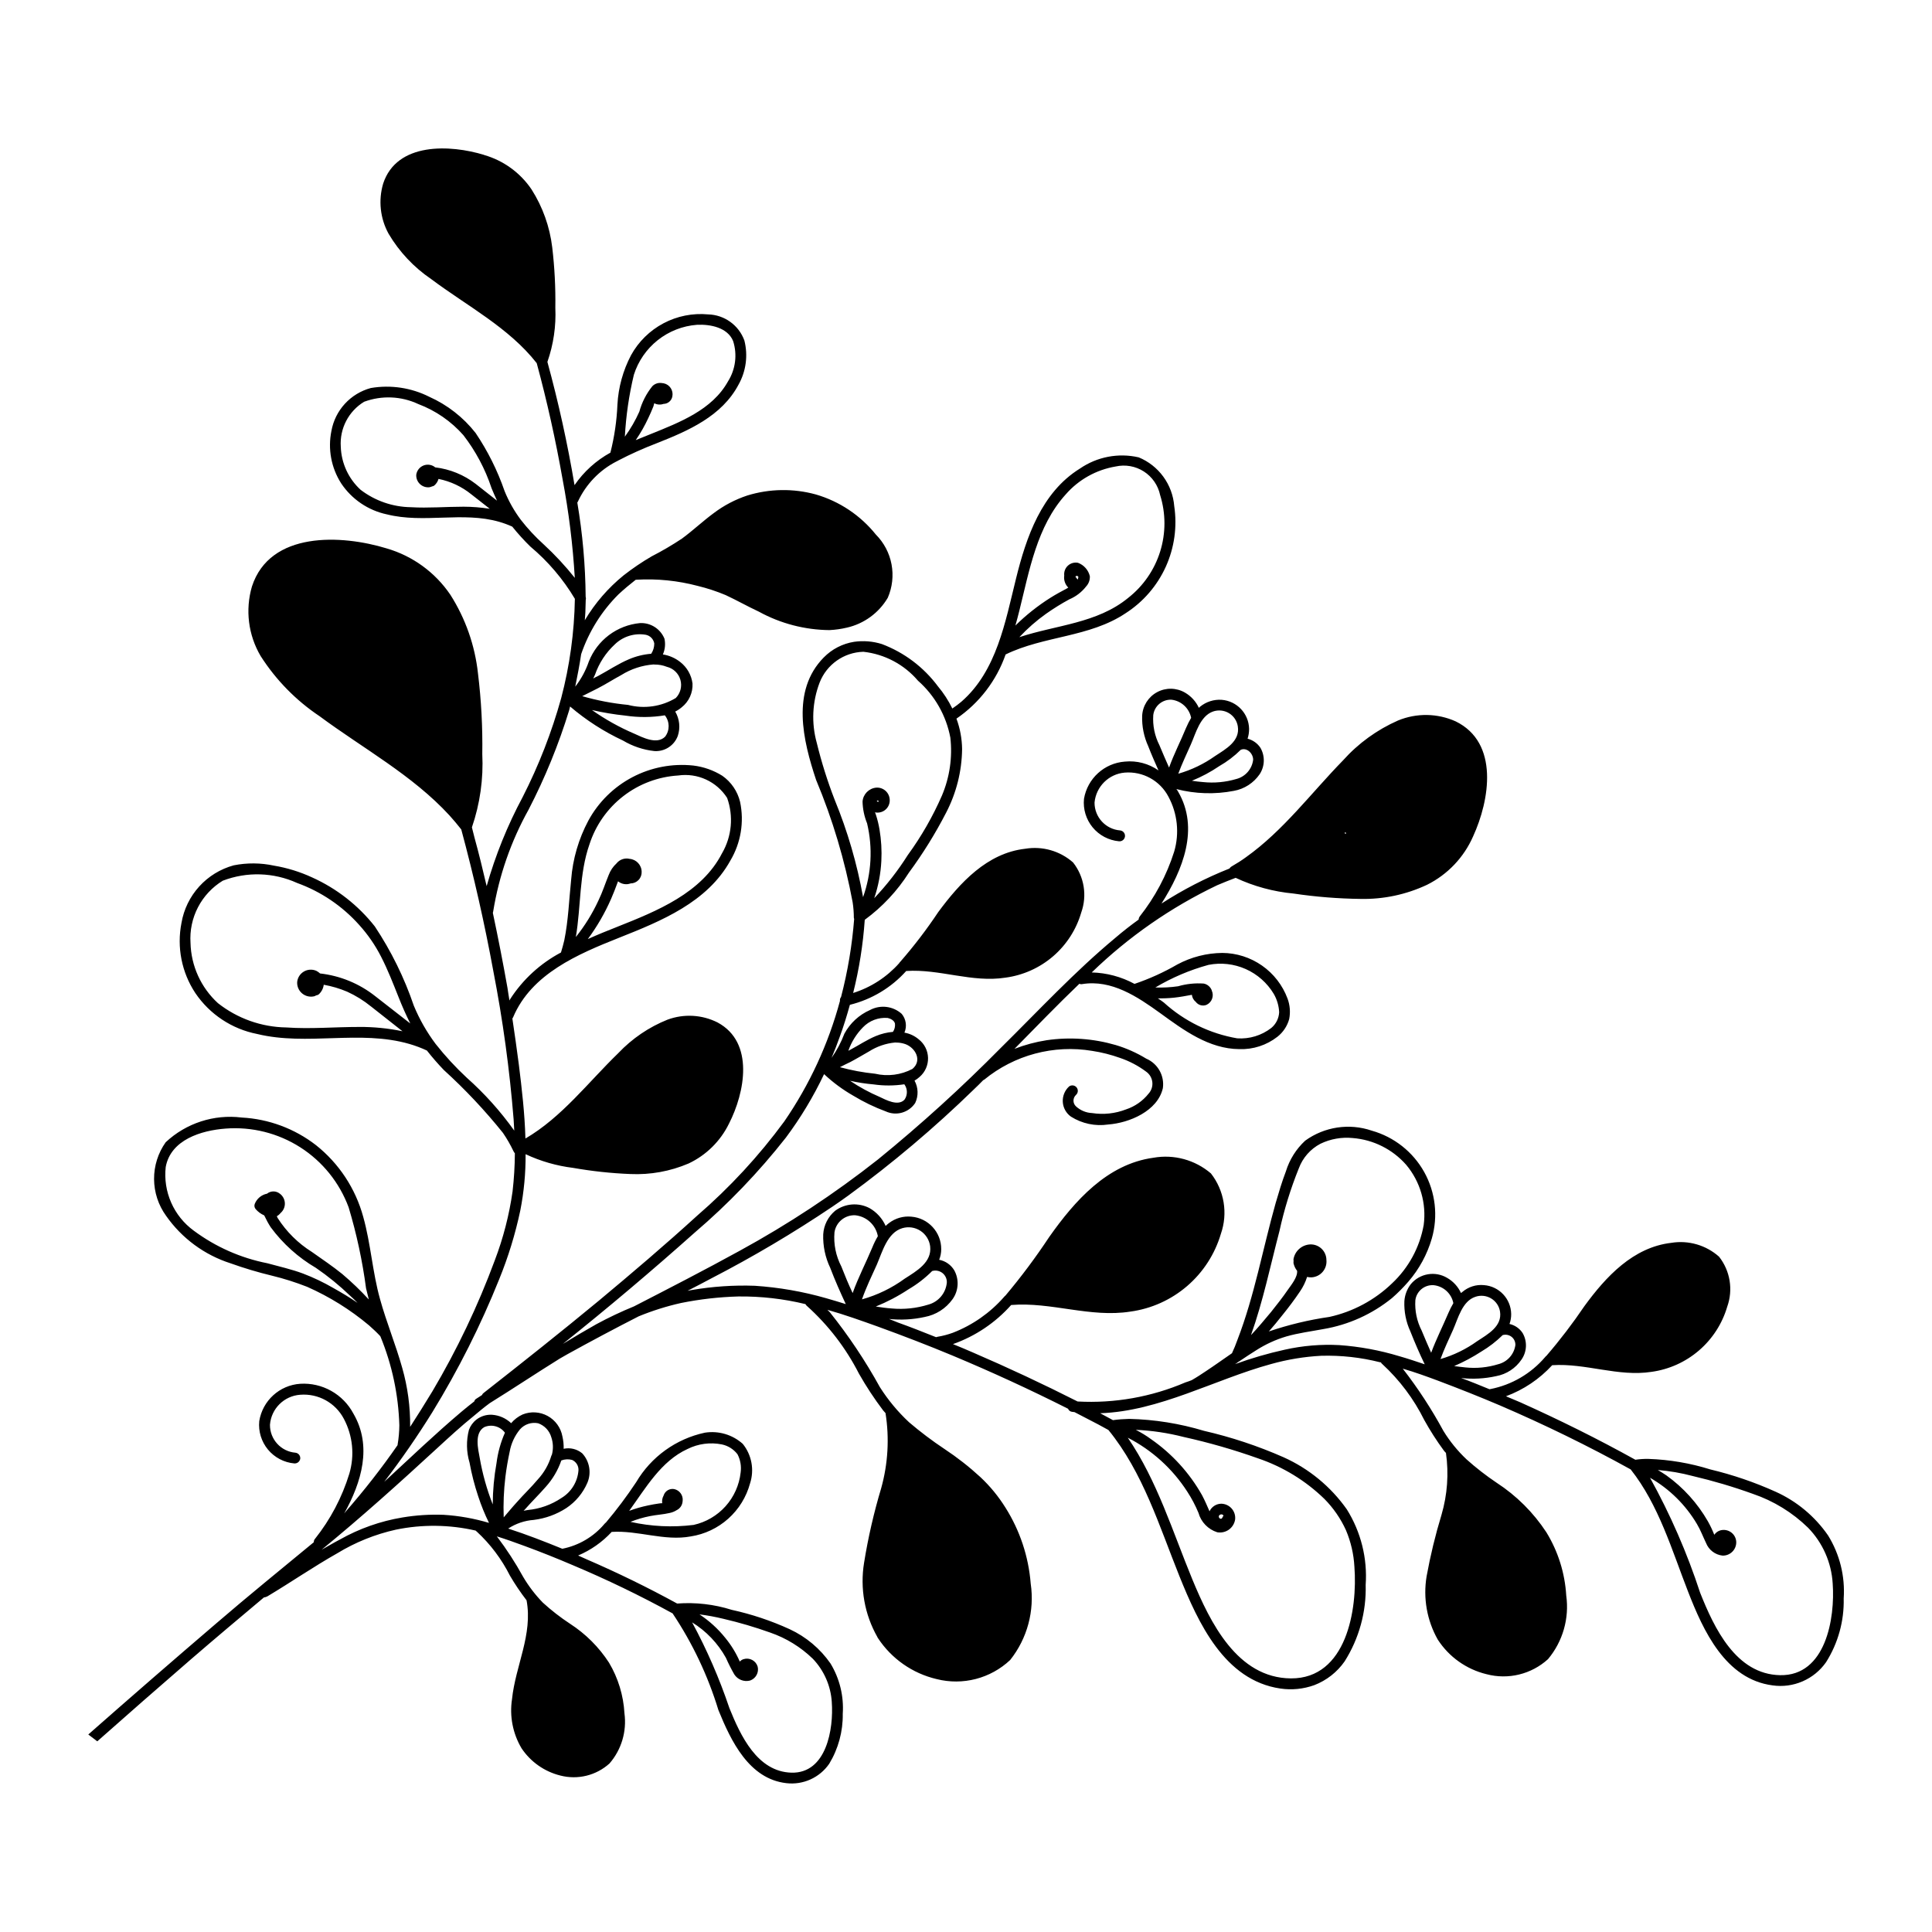
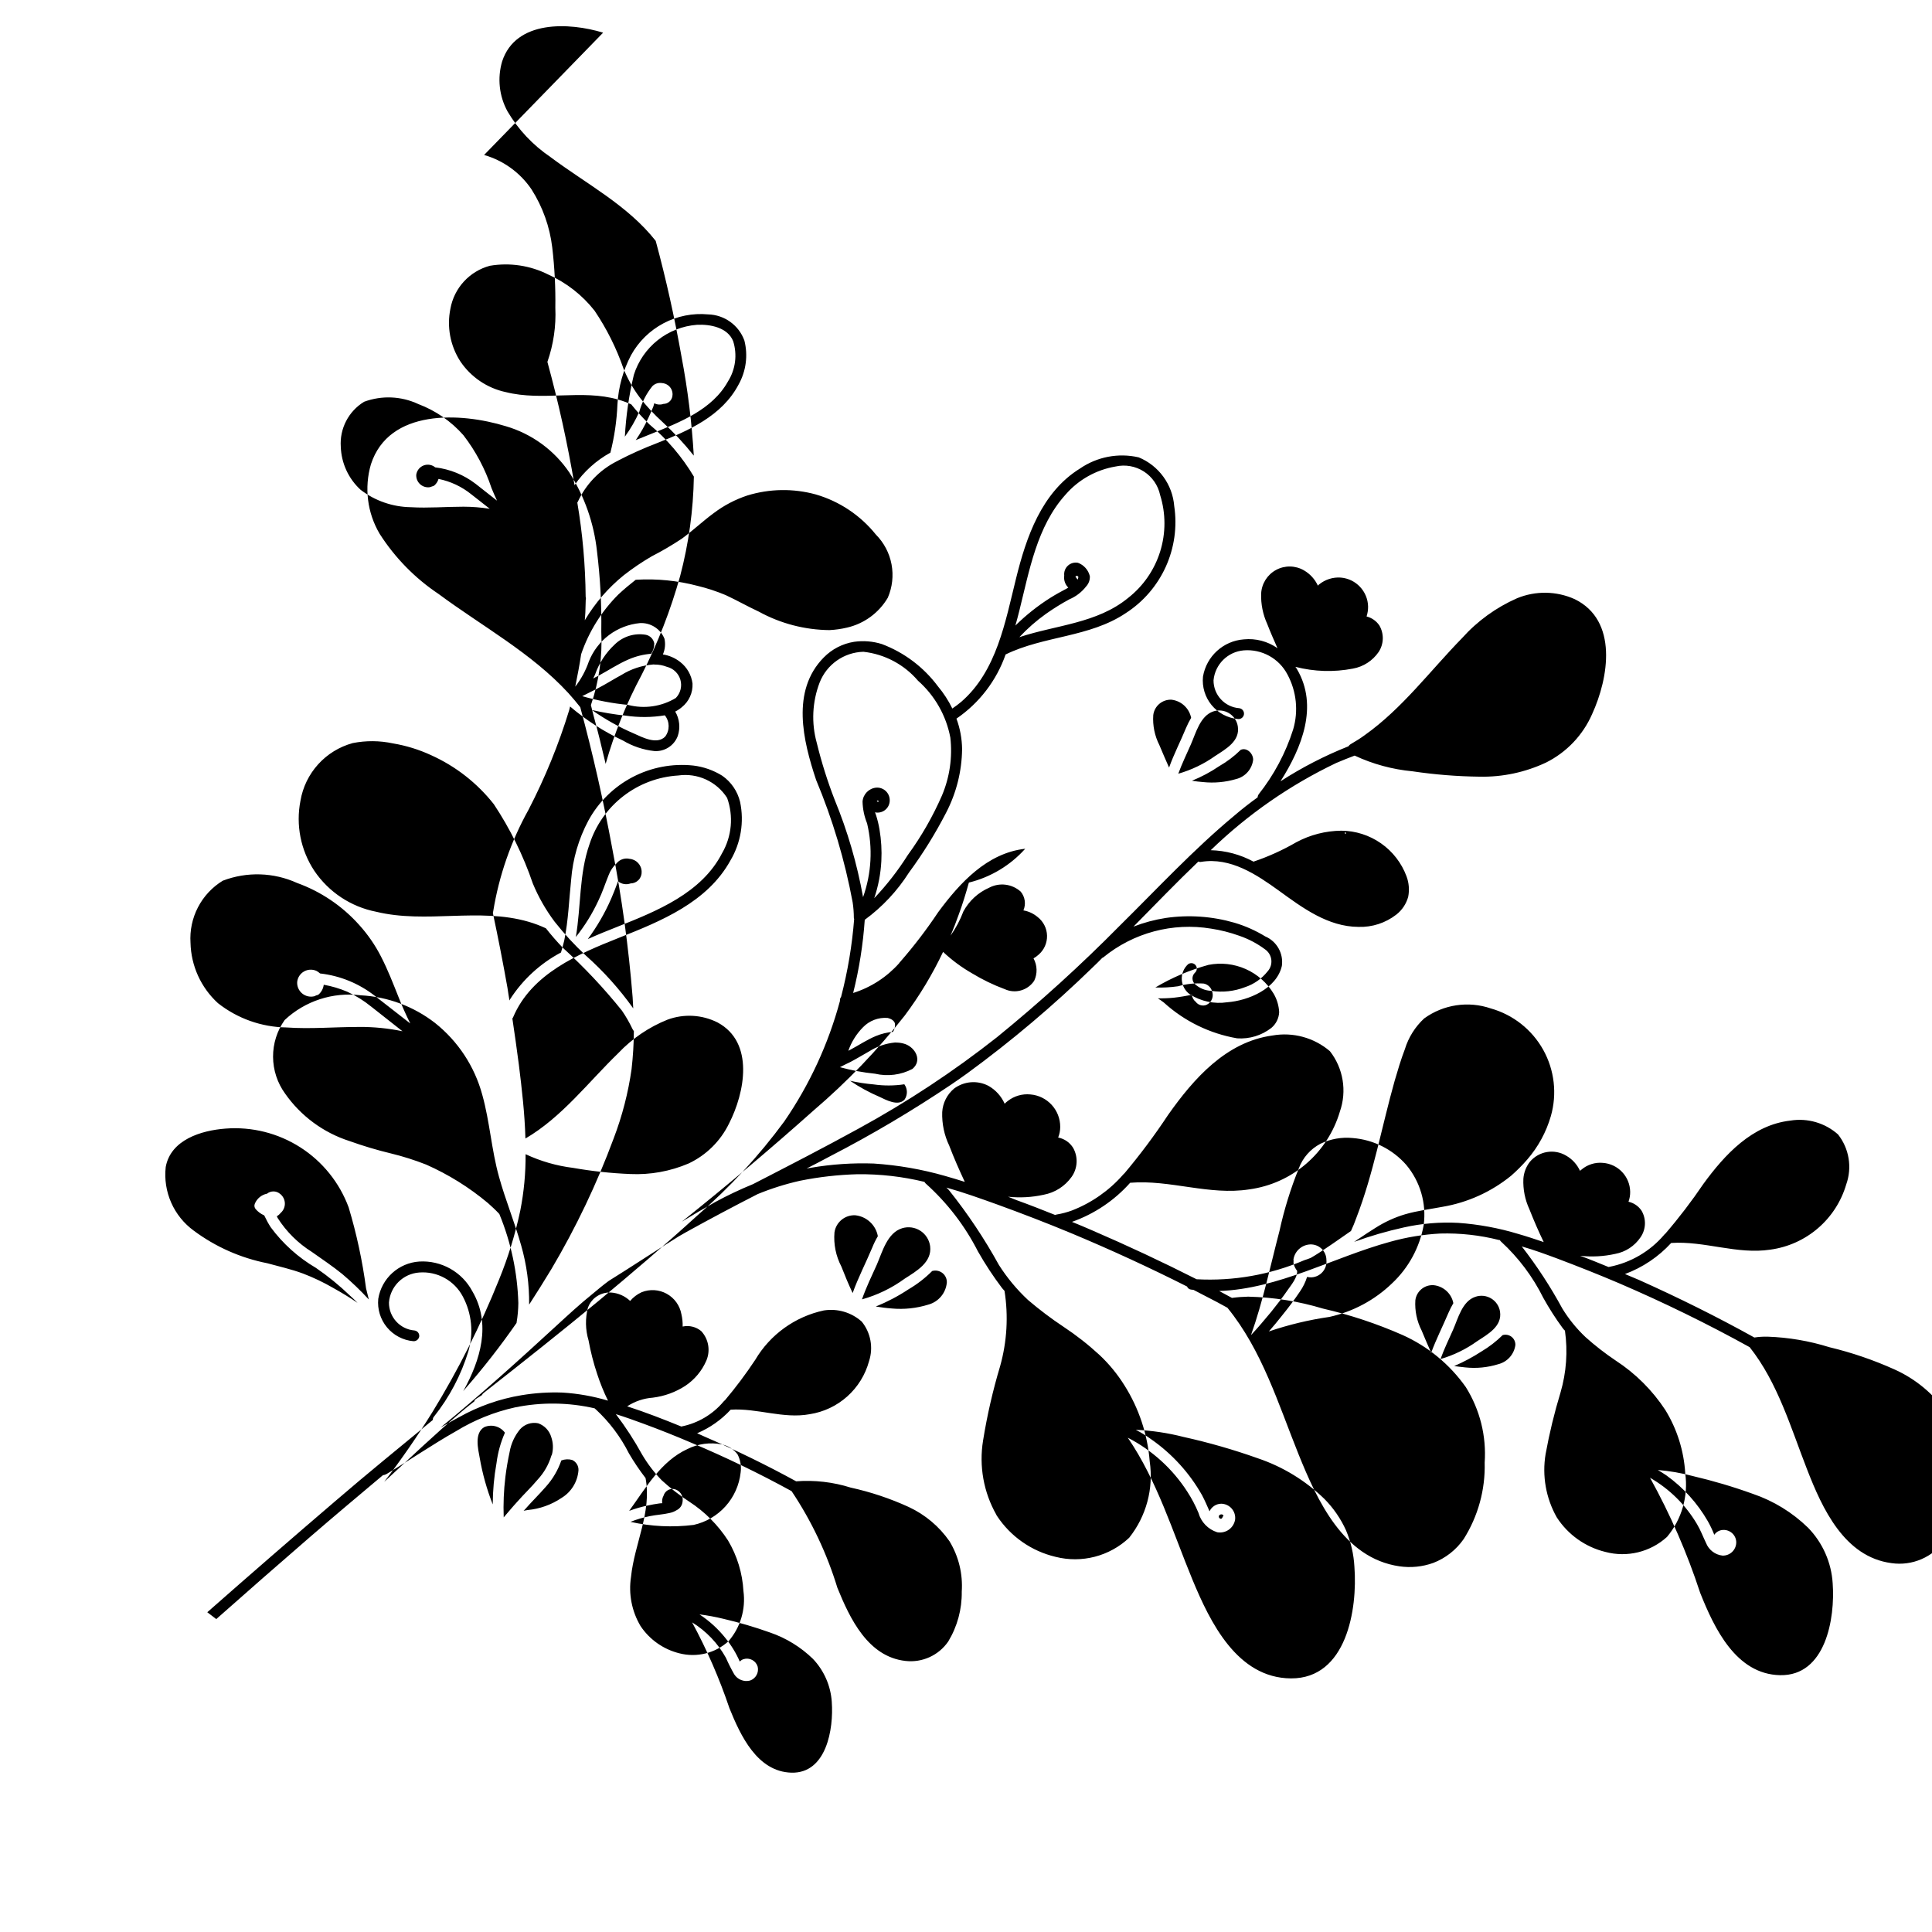
<svg xmlns="http://www.w3.org/2000/svg" fill="#000000" width="800px" height="800px" version="1.1" viewBox="144 144 512 512">
-   <path d="m272.29 185.07c5.137 1.473 9.594 4.707 12.582 9.137 2.953 4.644 4.824 9.895 5.477 15.359 0.625 5.301 0.902 10.641 0.82 15.977 0.223 4.879-0.492 9.754-2.102 14.363 2.941 10.762 5.344 21.66 7.191 32.66 2.453-3.574 5.707-6.519 9.504-8.609 1.059-4.172 1.684-8.438 1.863-12.734 0.246-4.574 1.477-9.039 3.606-13.09 1.98-3.598 4.969-6.535 8.598-8.457 3.629-1.922 7.738-2.742 11.824-2.359 4.32 0.113 8.133 2.852 9.613 6.914 1.004 3.945 0.453 8.125-1.535 11.68-4.414 8.375-13.305 12.242-21.641 15.527h0.004c-3.543 1.352-7.004 2.906-10.363 4.66-0.086 0.078-0.191 0.137-0.305 0.164-4.523 2.301-8.145 6.059-10.277 10.664-0.039 0.098-0.09 0.188-0.156 0.266 1.398 8.238 2.137 16.574 2.211 24.93 0.086 0.277 0.094 0.574 0.02 0.852l-0.039 1.332c-0.004 1.375-0.09 2.742-0.207 4.066 2.707-4.547 6.199-8.582 10.309-11.914 2.356-1.836 4.828-3.516 7.41-5.019 2.758-1.414 5.434-2.984 8.02-4.699 2.934-2.156 5.543-4.637 8.43-6.758 2.691-2.035 5.699-3.613 8.906-4.672 5.894-1.812 12.188-1.91 18.137-0.277 6.273 1.82 11.836 5.535 15.926 10.633 2.141 2.152 3.586 4.898 4.148 7.883s0.219 6.07-0.988 8.859c-2.367 4.019-6.289 6.887-10.84 7.922-1.516 0.359-3.059 0.578-4.613 0.656-6.551-0.062-12.984-1.742-18.727-4.894-2.953-1.371-5.832-3.012-8.785-4.383-2.398-1.004-4.871-1.82-7.398-2.434-5.293-1.402-10.777-1.957-16.246-1.641-0.062 0.031-0.137 0.035-0.203 0.016-1.566 1.227-3.098 2.5-4.559 3.863-4.473 4.453-7.859 9.879-9.891 15.852-0.426 2.863-0.98 5.754-1.566 8.598v0.004c1.559-2.004 2.777-4.25 3.598-6.652 1.098-2.781 2.945-5.207 5.332-7.004 2.391-1.797 5.231-2.898 8.211-3.184 2.828-0.148 5.441 1.52 6.504 4.144 0.301 1.398 0.156 2.856-0.422 4.164 1.688 0.262 3.277 0.957 4.613 2.016 1.789 1.395 2.957 3.445 3.242 5.695 0.117 2.438-0.949 4.785-2.867 6.297-0.523 0.445-1.102 0.824-1.715 1.129 1.152 1.957 1.398 4.324 0.672 6.477-0.957 2.551-3.473 4.172-6.191 3.992-2.945-0.32-5.785-1.273-8.328-2.789-5.059-2.359-9.773-5.394-14.016-9.023-0.062 0.332-0.145 0.66-0.238 0.98-2.789 9.094-6.391 17.914-10.762 26.359-4.66 8.367-7.832 17.48-9.371 26.934-0.02 0.16-0.074 0.273-0.094 0.434 1.395 6.566 2.695 13.203 3.875 19.867 0.148 1.109 0.344 2.188 0.527 3.344l0.164-0.344h0.004c3.359-5.215 8-9.48 13.48-12.383 0.328-1.055 0.625-2.152 0.875-3.215 1.09-5.336 1.258-10.742 1.824-16.098v-0.004c0.426-5.473 1.98-10.801 4.566-15.645 2.672-4.91 6.738-8.914 11.688-11.508 4.949-2.598 10.559-3.664 16.113-3.074 2.731 0.328 5.359 1.254 7.691 2.711 2.363 1.656 4.039 4.121 4.711 6.93 1.117 5.312 0.203 10.852-2.566 15.523-6.117 11.086-18.34 16.047-29.527 20.484-10.848 4.316-23.18 9.508-28.059 21.066v0.004c-0.043 0.113-0.113 0.215-0.199 0.301 0.602 4.082 1.199 8.164 1.719 12.234 0.801 6.457 1.555 12.945 1.738 19.445h0.004c0.031 0.051 0.023 0.121-0.02 0.16 9.672-5.633 16.715-14.988 24.648-22.656h-0.004c3.664-3.863 8.117-6.891 13.059-8.867 4.328-1.59 9.117-1.32 13.234 0.75 9.852 5.281 7.227 18.609 3.035 26.812v-0.004c-2.262 4.641-6.043 8.371-10.711 10.57-4.871 2.082-10.152 3.035-15.445 2.793-5.078-0.203-10.141-0.75-15.148-1.629-4.367-0.535-8.621-1.762-12.602-3.629 0.035 5-0.434 9.988-1.398 14.895-1.32 6.246-3.199 12.363-5.609 18.273-4.902 12.211-10.82 23.984-17.699 35.199-3.926 6.328-8.18 12.484-12.762 18.465 6.793-6.266 13.434-12.633 20.516-18.617 1.082-0.922 2.246-1.832 3.363-2.711v-0.004c0.062-0.281 0.238-0.527 0.488-0.672 0.527-0.34 1.012-0.648 1.535-0.988 0.098-0.238 0.262-0.445 0.477-0.59 10.246-8.035 20.453-16.117 30.488-24.418 8.828-7.356 17.582-14.801 26.094-22.562 8.598-7.43 16.336-15.797 23.062-24.953 6.695-9.734 11.688-20.539 14.758-31.949-0.051-0.363 0.051-0.734 0.285-1.02 1.77-6.789 2.934-13.723 3.477-20.719-0.07-0.09-0.059-0.168-0.086-0.293-0.004-1.367-0.109-2.734-0.316-4.086-2.07-11.125-5.316-22-9.688-32.438-3.477-10.422-6.664-23.605 2.016-32.438h0.004c2.172-2.223 5.004-3.684 8.074-4.164 2.461-0.348 4.969-0.141 7.34 0.602 5.918 2.234 11.07 6.117 14.848 11.191 1.508 1.797 2.793 3.777 3.82 5.887 0.836-0.559 1.641-1.164 2.406-1.812 9.367-8.141 11.633-21.191 14.469-32.594 2.707-11.012 6.773-22.871 16.93-29.176h0.004c4.547-3.133 10.203-4.215 15.586-2.977 2.609 1.074 4.871 2.852 6.531 5.133 1.664 2.281 2.66 4.977 2.883 7.789 0.816 5.469 0.035 11.051-2.246 16.086-2.285 5.031-5.973 9.301-10.621 12.289-9.562 6.418-21.617 5.973-31.816 10.938v-0.004c-2.414 6.918-6.981 12.879-13.031 17.012 0.957 2.59 1.461 5.32 1.496 8.078-0.074 5.859-1.52 11.621-4.223 16.824-2.859 5.551-6.156 10.867-9.859 15.895-3.094 4.867-7.066 9.109-11.715 12.516-0.449 6.543-1.477 13.031-3.074 19.391 4.715-1.484 8.934-4.223 12.215-7.918 0.066-0.145 0.164-0.27 0.289-0.371 3.633-4.164 6.992-8.559 10.055-13.16 5.715-7.734 12.945-15.645 23.047-16.773h-0.004c4.562-0.758 9.219 0.578 12.684 3.637 2.953 3.754 3.769 8.766 2.16 13.262-1.312 4.512-3.906 8.543-7.469 11.609-3.562 3.062-7.938 5.023-12.598 5.648-8.875 1.398-17.453-2.352-26.312-1.762v-0.004c-3.961 4.422-9.168 7.547-14.934 8.969-0.793 2.859-1.664 5.711-2.684 8.465-0.676 1.902-1.387 3.762-2.176 5.609v-0.004c1.402-1.992 2.551-4.152 3.41-6.43 1.504-2.785 3.894-4.992 6.793-6.266 2.731-1.453 6.074-1.047 8.383 1.012 1.164 1.391 1.449 3.32 0.73 4.988 1.387 0.238 2.684 0.844 3.758 1.75 1.535 1.188 2.453 3 2.5 4.938s-0.777 3.793-2.25 5.055c-0.41 0.371-0.855 0.695-1.332 0.973 1.008 1.836 1.074 4.043 0.176 5.934-1.703 2.559-5.012 3.5-7.801 2.219-2.996-1.109-5.879-2.504-8.609-4.16-2.793-1.594-5.391-3.512-7.734-5.715-2.812 5.934-6.207 11.574-10.133 16.836-7.199 9.16-15.285 17.582-24.141 25.148-11.395 10.164-23.043 20-34.953 29.508 2.93-1.793 5.852-3.504 8.852-5.207 3.25-1.762 6.59-3.344 10.012-4.742 9.371-4.82 18.742-9.641 27.98-14.719 12.875-7.031 25.137-15.125 36.656-24.203 11.387-9.266 22.262-19.145 32.574-29.594 9.977-9.848 19.527-20.156 30.332-29.137 1.988-1.703 4.047-3.316 6.176-4.844l-0.004 0.004c0.008-0.281 0.098-0.551 0.258-0.781 4.074-5.141 7.184-10.98 9.168-17.234 1.43-4.863 0.883-10.098-1.52-14.559-2.234-4.254-6.789-6.766-11.578-6.383-4.238 0.359-7.613 3.707-8.008 7.941-0.016 3.863 2.949 7.086 6.801 7.383 0.797 0.098 1.359 0.816 1.266 1.609-0.098 0.797-0.816 1.359-1.613 1.266-2.719-0.258-5.227-1.586-6.965-3.695-1.734-2.113-2.559-4.828-2.285-7.547 0.91-5.391 5.379-9.465 10.832-9.871 3.152-0.312 6.316 0.516 8.91 2.336-0.922-2.098-1.879-4.238-2.711-6.402-1.152-2.523-1.707-5.281-1.617-8.055 0.129-2.637 1.625-5.016 3.945-6.273 2.32-1.262 5.129-1.215 7.41 0.113 1.617 0.938 2.906 2.352 3.684 4.051 0.086-0.129 0.195-0.238 0.32-0.324 1.609-1.312 3.656-1.965 5.727-1.82 4.031 0.32 7.168 3.637 7.254 7.68 0.008 0.891-0.125 1.777-0.398 2.625 1.387 0.355 2.598 1.207 3.394 2.394 1.27 2.191 1.195 4.91-0.199 7.023-1.594 2.316-4.043 3.902-6.809 4.402-5.055 0.98-10.266 0.82-15.254-0.469 0.172 0.207 0.32 0.43 0.449 0.664 5.703 9.762 1.258 20.766-4.398 29.68v-0.004c5.684-3.676 11.719-6.785 18.008-9.281 0.043-0.035 0.098-0.148 0.145-0.184v-0.004c0.156-0.191 0.355-0.348 0.582-0.453l0.043-0.035h0.004c1.242-0.703 2.445-1.477 3.598-2.32 9.926-7.062 17.285-17.023 25.742-25.68 4.047-4.516 9.012-8.113 14.559-10.555 4.91-2.027 10.438-1.945 15.281 0.23 11.586 5.652 9.016 20.891 4.617 30.484-2.441 5.57-6.758 10.105-12.199 12.82-5.496 2.586-11.512 3.871-17.582 3.746-5.965-0.07-11.914-0.547-17.809-1.422-5.312-0.496-10.5-1.902-15.332-4.164-1.613 0.613-3.269 1.266-4.894 1.961-12.262 5.852-23.492 13.66-33.25 23.113 3.969 0.102 7.852 1.141 11.34 3.031 3.945-1.336 7.75-3.059 11.352-5.148 3.668-1.965 7.754-3.012 11.914-3.055 3.766 0.023 7.438 1.195 10.527 3.356 3.086 2.156 5.445 5.207 6.758 8.738 0.648 1.738 0.797 3.621 0.438 5.438-0.512 1.855-1.605 3.496-3.117 4.684-2.871 2.242-6.438 3.402-10.074 3.277-8.055-0.043-14.781-5.027-20.996-9.543-5.996-4.328-12.887-8.969-20.695-7.684h-0.004c-0.242 0.051-0.496 0.02-0.719-0.09-5.863 5.609-11.512 11.484-17.188 17.238v0.004c2.754-1.07 5.617-1.836 8.535-2.289 6.113-0.887 12.344-0.449 18.273 1.277 2.848 0.852 5.57 2.062 8.109 3.613 3.062 1.312 4.867 4.516 4.398 7.82-1.383 6.07-8.891 9.211-14.488 9.629-3.434 0.512-6.938-0.227-9.871-2.086-1.27-0.898-2.066-2.328-2.16-3.879-0.094-1.555 0.52-3.07 1.668-4.117 0.633-0.465 1.52-0.344 2.004 0.273 0.484 0.617 0.387 1.504-0.215 2.008-0.406 0.395-0.633 0.941-0.625 1.512 0.008 0.566 0.25 1.105 0.668 1.488 1.172 1.078 2.691 1.707 4.281 1.773 3.031 0.473 6.129 0.133 8.988-0.977 2.356-0.781 4.43-2.234 5.973-4.18 0.754-0.832 1.113-1.949 0.984-3.066-0.129-1.117-0.734-2.125-1.656-2.766-2.094-1.562-4.422-2.785-6.894-3.625-2.394-0.859-4.871-1.484-7.387-1.867-10.195-1.699-20.629 1.086-28.621 7.637-0.09 0.07-0.168 0.059-0.258 0.129-0.789 0.836-1.66 1.664-2.484 2.453v0.004c-10.422 10.145-21.547 19.547-33.289 28.129-1.379 1.008-2.836 2.008-4.246 2.969-10.285 6.922-20.961 13.246-31.973 18.938-2.082 1.125-4.195 2.207-6.356 3.32 0.375-0.078 0.703-0.117 1.074-0.195h0.004c5.523-0.949 11.137-1.332 16.738-1.133 6.406 0.422 12.75 1.527 18.918 3.297 1.762 0.496 3.481 1.027 5.195 1.559-1.48-3.176-2.879-6.34-4.109-9.566h0.004c-1.336-2.781-1.98-5.848-1.875-8.934 0.148-2.414 1.285-4.664 3.141-6.219 2.648-1.973 6.191-2.254 9.117-0.723 1.898 1.078 3.402 2.738 4.289 4.731 0.266-0.27 0.555-0.52 0.859-0.746 1.695-1.309 3.824-1.922 5.957-1.711 4.481 0.367 7.926 4.117 7.91 8.613 0 0.961-0.184 1.914-0.543 2.809 1.668 0.32 3.121 1.336 3.996 2.789 1.336 2.422 1.164 5.391-0.438 7.644-1.766 2.481-4.422 4.176-7.418 4.731-3.09 0.68-6.269 0.855-9.418 0.523 0.77 0.336 1.547 0.594 2.316 0.93 3.414 1.223 6.777 2.559 10.141 3.898v-0.004c0.145-0.023 0.281-0.062 0.418-0.109 1.371-0.227 2.715-0.582 4.016-1.055 5.227-2.023 9.887-5.281 13.582-9.496 0.102-0.137 0.227-0.262 0.367-0.359 4.16-4.945 8.031-10.133 11.598-15.527 6.742-9.551 15.336-19.324 27.605-21 5.449-0.969 11.043 0.555 15.25 4.152 3.543 4.535 4.539 10.559 2.644 15.992-1.586 5.387-4.695 10.199-8.953 13.859s-9.48 6.012-15.047 6.769c-10.609 1.672-20.984-2.617-31.578-1.75v-0.004c-4.184 4.703-9.492 8.27-15.426 10.367 1.777 0.699 3.547 1.48 5.281 2.219 9.391 4.047 18.641 8.379 27.746 12.988 9.781 0.535 19.551-1.195 28.555-5.051 0.59-0.172 1.141-0.391 1.691-0.605 1.348-0.77 2.582-1.59 3.816-2.414 2.332-1.539 4.594-3.172 6.848-4.719 0.543-1.148 1.008-2.309 1.438-3.512 4.535-11.723 6.734-24.215 10.137-36.273 0.828-2.816 1.652-5.633 2.719-8.418v-0.004c0.957-3.113 2.723-5.918 5.113-8.129 5.106-3.695 11.688-4.684 17.652-2.644 5.906 1.664 10.906 5.613 13.895 10.977 2.984 5.363 3.707 11.695 2.008 17.594-1.23 4.231-3.363 8.145-6.246 11.473-1.328 1.531-2.758 2.969-4.285 4.301-5.269 4.281-11.555 7.121-18.25 8.242-3.273 0.617-6.562 1.027-9.75 1.941-2.801 0.828-5.469 2.047-7.93 3.617-1.449 0.918-2.941 1.871-4.398 2.871l-0.043 0.035c-0.086 0.078-0.191 0.137-0.305 0.164-0.293 0.242-0.602 0.461-0.93 0.656 4.305-1.57 8.707-2.848 13.18-3.832 4.738-1.062 9.598-1.469 14.441-1.211 5.391 0.383 10.719 1.367 15.887 2.934 2.231 0.633 4.488 1.395 6.746 2.152-1.395-2.883-2.625-5.746-3.805-8.723-1.156-2.504-1.699-5.25-1.586-8.008 0.109-1.648 0.711-3.227 1.723-4.531 2.371-2.84 6.461-3.531 9.633-1.629 1.605 0.922 2.879 2.32 3.648 4.004l0.355-0.277c1.582-1.363 3.652-2.019 5.727-1.82 4.019 0.301 7.144 3.609 7.219 7.637 0.016 0.906-0.137 1.805-0.445 2.66 1.43 0.32 2.676 1.18 3.477 2.402 1.27 2.195 1.16 4.926-0.281 7.012-1.559 2.316-3.984 3.906-6.727 4.41-3.051 0.68-6.191 0.844-9.293 0.5 2.523 0.91 4.988 1.941 7.535 2.977 0.043-0.035 0.125-0.023 0.25-0.051 5.637-1.109 10.734-4.09 14.465-8.457 0.102-0.141 0.227-0.262 0.367-0.363 3.606-4.188 6.961-8.582 10.059-13.16 5.68-7.777 12.902-15.609 23.047-16.773h-0.004c4.551-0.738 9.191 0.609 12.637 3.672 2.957 3.754 3.773 8.766 2.164 13.262-1.324 4.504-3.926 8.531-7.484 11.59-3.562 3.062-7.93 5.031-12.582 5.668-8.832 1.363-17.453-2.352-26.312-1.762v-0.004c-3.375 3.68-7.574 6.504-12.254 8.238 1.273 0.52 2.504 1.07 3.777 1.59 10.371 4.656 20.535 9.691 30.516 15.23 1.16-0.176 2.336-0.25 3.508-0.223 5.551 0.191 11.051 1.129 16.348 2.785 5.93 1.418 11.711 3.391 17.27 5.894 5.621 2.523 10.445 6.539 13.945 11.609 3.09 4.996 4.535 10.836 4.137 16.695 0.145 5.969-1.484 11.844-4.672 16.891-1.566 2.238-3.723 3.996-6.227 5.078-2.504 1.086-5.262 1.453-7.961 1.062-12.477-1.629-18.34-14.445-22.387-24.859-4.297-11.008-7.754-22.969-15.203-32.371-11.234-6.219-22.824-11.871-34.602-16.938-5.43-2.316-10.879-4.473-16.418-6.562-3.062-1.141-6.203-2.289-9.375-3.199v0.004c4.035 5.191 7.633 10.707 10.766 16.488 1.703 2.773 3.766 5.309 6.133 7.543 2.508 2.246 5.168 4.312 7.961 6.188 5.258 3.418 9.75 7.891 13.191 13.137 3.106 5.066 4.91 10.82 5.266 16.754 0.848 6.051-0.91 12.184-4.832 16.867-4.41 4.012-10.555 5.512-16.316 3.981-5.316-1.293-9.934-4.578-12.902-9.172-2.871-5.082-3.914-10.996-2.957-16.758 1.004-5.516 2.324-10.965 3.957-16.328 1.551-5.312 1.953-10.898 1.172-16.379-0.223-0.207-0.426-0.438-0.605-0.684-1.883-2.566-3.602-5.25-5.144-8.031-2.769-5.582-6.539-10.609-11.125-14.832-0.16-0.109-0.281-0.266-0.352-0.445l-0.238-0.031c-5.094-1.289-10.336-1.867-15.586-1.719-4.504 0.238-8.965 0.977-13.309 2.195-14.992 4.102-29.574 12.504-45.273 13.035 1.105 0.578 2.246 1.203 3.383 1.828h0.004c1.426-0.191 2.856-0.301 4.293-0.332 6.719 0.156 13.391 1.223 19.824 3.164 7.238 1.664 14.305 4.012 21.102 7.008 6.723 3.019 12.512 7.789 16.758 13.809 3.734 5.973 5.484 12.977 4.992 20.004 0.195 7.156-1.746 14.207-5.566 20.262-1.992 2.863-4.797 5.062-8.055 6.316-2.871 1.031-5.953 1.34-8.977 0.898-14.844-2.16-21.785-17.453-26.77-29.801-5.324-13.238-9.637-27.488-18.809-38.719-0.91-0.516-1.863-0.996-2.773-1.512-2.094-1.102-4.152-2.164-6.211-3.223l-0.637-0.078-0.004 0.004c-0.48-0.051-0.898-0.367-1.074-0.82-10.039-5.062-20.219-9.746-30.535-14.059-6.555-2.734-13.172-5.277-19.844-7.703-4.426-1.586-8.848-3.176-13.391-4.453 0.219 0.188 0.395 0.414 0.652 0.645h-0.004c4.981 6.234 9.422 12.879 13.27 19.867 2.168 3.406 4.758 6.523 7.707 9.273 2.988 2.551 6.121 4.918 9.391 7.09 3.375 2.231 6.566 4.731 9.543 7.473 2.555 2.394 4.785 5.117 6.637 8.09 3.824 6.066 6.117 12.973 6.68 20.125 1.062 7.207-0.906 14.535-5.441 20.238-5.215 4.914-12.582 6.82-19.523 5.051-6.359-1.5-11.902-5.371-15.5-10.824-0.078-0.086-0.137-0.191-0.164-0.301-3.394-5.973-4.641-12.926-3.531-19.703 1.074-6.676 2.59-13.27 4.531-19.742 1.809-6.477 2.203-13.266 1.152-19.906-0.211-0.27-0.43-0.457-0.641-0.727-2.344-3.098-4.481-6.348-6.398-9.723-3.453-6.781-8.125-12.863-13.785-17.945-0.172-0.129-0.305-0.297-0.387-0.492-5.82-1.414-11.789-2.094-17.777-2.027-5.102 0.141-10.188 0.719-15.191 1.727-3.84 0.859-7.602 2.047-11.242 3.539-6.344 3.242-12.633 6.586-18.867 10.031-0.695 0.402-1.395 0.805-2.047 1.172-6.219 3.863-12.34 7.945-18.559 11.809-1.469 1.078-2.863 2.246-4.258 3.414-3.363 2.711-6.508 5.613-9.699 8.547-10.027 9.234-20.066 18.27-30.586 26.879 1.609-0.898 3.18-1.844 4.82-2.699h0.004c5.144-2.902 10.754-4.883 16.582-5.852 3.613-0.605 7.277-0.84 10.938-0.703 4.07 0.254 8.102 0.973 12.012 2.141-1.121-2.285-2.082-4.648-2.871-7.07-0.973-2.91-1.734-5.883-2.285-8.902-0.844-2.824-0.902-5.828-0.164-8.684 0.395-1.074 1.082-2.016 1.988-2.719 1.176-0.91 2.637-1.363 4.121-1.281 1.902 0.125 3.699 0.918 5.078 2.231 0.824-0.984 1.863-1.77 3.031-2.305 2.168-0.875 4.613-0.727 6.656 0.398 2.047 1.129 3.481 3.113 3.898 5.414 0.254 1.074 0.363 2.176 0.332 3.277 1.738-0.375 3.551 0.07 4.918 1.203 1.957 2.109 2.488 5.172 1.363 7.82-1.176 2.723-3.117 5.047-5.586 6.695-2.594 1.68-5.535 2.75-8.602 3.129-2.422 0.176-4.762 0.965-6.797 2.297 4.832 1.555 9.629 3.43 14.297 5.332 0.02 0.027 0.059 0.031 0.082 0.012 4.34-0.863 8.262-3.176 11.117-6.555 0.117-0.152 0.254-0.285 0.414-0.395 2.875-3.406 5.551-6.977 8.016-10.695 3.961-6.719 10.559-11.473 18.188-13.109 3.625-0.574 7.316 0.512 10.051 2.957 2.379 2.941 3.106 6.887 1.934 10.48-0.98 3.609-2.988 6.859-5.777 9.355-2.785 2.492-6.238 4.125-9.934 4.699-7 1.301-13.934-1.645-20.953-1.195h-0.004c-2.484 2.691-5.519 4.824-8.895 6.254 0.688 0.328 1.457 0.664 2.227 1 8.199 3.543 16.203 7.453 24.016 11.73 4.883-0.367 9.789 0.195 14.457 1.668 5.293 1.16 10.449 2.883 15.375 5.137 4.344 2.019 8.074 5.152 10.809 9.082 2.43 4.012 3.562 8.672 3.246 13.352 0.07 4.652-1.172 9.234-3.582 13.215-2.539 3.688-6.906 5.668-11.352 5.148-9.906-1.117-14.688-11.172-18.027-19.391-2.769-9.082-6.856-17.711-12.133-25.602-8.613-4.723-17.461-8.996-26.516-12.805-4.234-1.809-8.445-3.492-12.711-5.059-2.441-0.902-4.848-1.762-7.344-2.547l-0.004-0.004c2.582 3.398 4.91 6.984 6.965 10.723 1.461 2.477 3.207 4.766 5.211 6.828 2.254 2.059 4.668 3.934 7.219 5.609 4.133 2.672 7.656 6.191 10.332 10.32 2.422 4.078 3.824 8.68 4.09 13.414 0.645 4.793-0.793 9.633-3.957 13.289-3.523 3.191-8.418 4.394-13.02 3.207-4.219-1.043-7.894-3.625-10.305-7.242-2.312-3.906-3.203-8.492-2.519-12.977 0.91-8.879 5.555-17.148 3.859-26.223-1.602-2.082-3.07-4.258-4.398-6.523-2.215-4.406-5.203-8.375-8.828-11.719-0.102-0.055-0.188-0.137-0.254-0.234-6.949-1.598-14.164-1.684-21.148-0.246-5.488 1.219-10.738 3.336-15.539 6.262-6.305 3.57-12.312 7.703-18.508 11.41h-0.004c-0.285 0.156-0.602 0.254-0.926 0.293-6.492 5.453-12.938 10.867-19.355 16.41-8.316 7.195-16.586 14.438-24.805 21.719-0.801-0.598-1.586-1.207-2.379-1.812 11.25-9.91 22.574-19.742 33.973-29.496 8.496-7.316 17.207-14.363 25.797-21.465v0.004c-0.027-0.328 0.086-0.656 0.312-0.895 4.082-5.129 7.168-10.98 9.09-17.246 1.445-4.852 0.93-10.078-1.441-14.551-2.234-4.254-6.789-6.766-11.578-6.383-4.266 0.305-7.672 3.68-8.008 7.941-0.039 3.863 2.91 7.098 6.758 7.418 0.383 0.047 0.73 0.242 0.965 0.543 0.238 0.305 0.344 0.688 0.297 1.07-0.129 0.75-0.805 1.281-1.566 1.227-2.723-0.242-5.234-1.566-6.981-3.668-1.742-2.106-2.578-4.816-2.312-7.539 0.871-5.434 5.383-9.539 10.875-9.902 2.856-0.172 5.699 0.484 8.191 1.883 2.496 1.398 4.535 3.488 5.879 6.012 5.031 8.625 2.18 18.164-2.43 26.473 0.188-0.219 0.332-0.406 0.477-0.59l-0.004 0.004c4.875-5.578 9.438-11.422 13.66-17.504l0.02-0.16c0.289-1.695 0.441-3.41 0.457-5.129-0.242-8.082-1.938-16.051-5.012-23.527l-0.176-0.223c-0.895-0.957-1.883-1.848-2.867-2.738h-0.004c-4.953-4.152-10.469-7.586-16.383-10.199-3.035-1.191-6.152-2.18-9.32-2.949-3.703-0.891-7.359-1.984-10.945-3.269-6.926-2.211-12.934-6.637-17.105-12.594-2.055-2.832-3.168-6.234-3.188-9.73-0.023-3.496 1.055-6.91 3.074-9.762 5.41-5.07 12.793-7.469 20.148-6.555 7.156 0.375 14.023 2.93 19.688 7.32 6.094 4.84 10.48 11.5 12.523 19.008 2.008 7.168 2.441 14.633 4.453 21.801 1.691 6.117 4.137 12 5.863 18.164v-0.004c1.461 5.098 2.172 10.383 2.113 15.684 1.992-3.078 3.949-6.203 5.871-9.375v0.004c6.551-11.059 12.09-22.68 16.551-34.73 2.25-5.906 3.836-12.043 4.723-18.301 0.383-3.352 0.59-6.719 0.609-10.09-0.148-0.176-0.273-0.367-0.375-0.574-0.797-1.68-1.727-3.293-2.777-4.832-4.781-5.961-10.023-11.535-15.68-16.676-1.582-1.648-3.074-3.367-4.481-5.156-1.488-0.695-3.031-1.273-4.609-1.734-13.188-3.82-27.082 0.574-40.379-2.652-6.68-1.309-12.57-5.207-16.383-10.848-3.621-5.473-4.938-12.152-3.668-18.586 0.613-3.598 2.242-6.941 4.691-9.645 2.453-2.703 5.621-4.648 9.141-5.613 3.527-0.703 7.164-0.676 10.68 0.078 3.496 0.586 6.898 1.637 10.113 3.125 6.5 2.926 12.199 7.383 16.613 12.984 4.336 6.527 7.812 13.59 10.336 21.012 1.496 3.606 3.438 7.012 5.781 10.133 2.512 3.184 5.266 6.172 8.234 8.934 4.715 4.191 8.941 8.898 12.602 14.035-0.043-0.977-0.121-2-0.168-2.977-1.059-13.184-2.852-26.301-5.375-39.285-2.32-12.633-5.152-25.152-8.5-37.555-1.02-1.297-2.047-2.516-3.152-3.742-9.809-10.66-22.848-17.703-34.406-26.27-6.25-4.176-11.562-9.605-15.609-15.938-3.281-5.559-4.117-12.227-2.309-18.422 4.777-14.73 23.734-13.773 35.723-10.098 6.879 2.004 12.844 6.348 16.863 12.281 4.008 6.297 6.516 13.43 7.32 20.852 0.867 7.082 1.25 14.219 1.141 21.355 0.328 6.594-0.609 13.188-2.75 19.43 0.215 0.918 0.473 1.797 0.684 2.715 1.184 4.273 2.207 8.527 3.223 12.863 2.32-8.184 5.516-16.094 9.535-23.59 4.273-8.375 7.695-17.16 10.215-26.223 2.262-8.598 3.481-17.438 3.629-26.328-3.133-5.25-7.125-9.938-11.812-13.859-1.699-1.66-3.297-3.426-4.785-5.277-1.121-0.504-2.273-0.93-3.453-1.27-9.707-2.793-19.984 0.5-29.809-1.984v0.004c-4.949-1.062-9.285-4.012-12.086-8.227-2.625-4.117-3.551-9.094-2.574-13.875 0.484-2.691 1.723-5.191 3.57-7.203 1.852-2.012 4.234-3.461 6.875-4.172 5.273-0.898 10.695-0.086 15.473 2.316 4.812 2.152 9.027 5.441 12.285 9.586 3.227 4.785 5.812 9.969 7.695 15.426 1.102 2.711 2.547 5.266 4.305 7.609 1.812 2.328 3.828 4.496 6.019 6.477 2.984 2.75 5.75 5.723 8.277 8.898-0.52-8.777-1.602-17.508-3.238-26.148-1.828-10.344-4.109-20.625-6.852-30.754-7.402-9.441-18.457-15.148-27.926-22.246v-0.004c-4.625-3.129-8.5-7.246-11.34-12.059-2.223-4.051-2.738-8.82-1.434-13.254 3.606-11.066 17.816-10.359 26.758-7.621zm44.195 73.945c7.621-3.086 16.242-6.379 20.434-13.93 2.008-3.188 2.512-7.098 1.371-10.688-1.465-3.621-6.059-4.5-9.602-4.32-3.789 0.289-7.402 1.707-10.379 4.066-2.977 2.363-5.184 5.559-6.328 9.18-1.293 5.383-2.09 10.871-2.387 16.398 1.508-2.066 2.797-4.289 3.836-6.625 0.676-2.461 1.848-4.762 3.449-6.75 0.68-0.695 1.66-1 2.609-0.82l0.398 0.047v0.004c1.59 0.332 2.613 1.883 2.297 3.477-0.207 1.137-1.191 1.973-2.348 1.984-0.805 0.285-1.691 0.223-2.449-0.176l-0.223 0.824c-0.41 1.043-0.855 2.043-1.344 3.078-0.945 2.047-2.062 4.012-3.34 5.871 1.363-0.562 2.684-1.094 4.004-1.621zm-4.418 79.406c2.227 1 6.035 2.996 8.207 0.789 1.262-1.68 1.227-4-0.086-5.641-3.449 0.57-6.965 0.594-10.418 0.078-2.992-0.312-5.961-0.809-8.895-1.48 3.504 2.473 7.254 4.566 11.191 6.254zm-4.445 51.176c10.465-4.16 22.34-8.922 27.75-19.527l0.004 0.004c2.562-4.445 3.047-9.789 1.32-14.621-2.785-4.352-7.856-6.676-12.969-5.941-5.293 0.324-10.367 2.234-14.559 5.484-4.195 3.25-7.309 7.688-8.945 12.73-2.777 7.887-2.227 16.414-3.621 24.59 2.383-2.973 4.391-6.227 5.992-9.684 1.078-2.219 1.801-4.519 2.719-6.758 0.441-1.172 1.152-2.223 2.074-3.07 0.824-1.035 2.176-1.504 3.465-1.199 1.785 0.152 3.164 1.629 3.191 3.422 0.035 0.801-0.254 1.582-0.809 2.168-0.551 0.582-1.316 0.914-2.117 0.922-1.133 0.418-2.402 0.203-3.332-0.566-0.055 0.113-0.062 0.195-0.117 0.309-0.547 1.512-1.129 2.981-1.746 4.406h-0.004c-1.645 3.75-3.703 7.305-6.141 10.598 2.613-1.184 5.25-2.242 7.844-3.266zm135.35-87.148c4.012-3.141 6.973-7.434 8.484-12.297 1.516-4.867 1.512-10.082-0.008-14.945-0.543-2.578-2.098-4.832-4.312-6.258-2.219-1.426-4.914-1.902-7.488-1.324-5.144 0.867-9.828 3.492-13.25 7.43-7.621 8.434-9.609 20.18-12.266 30.793-0.324 1.336-0.684 2.629-1.043 3.922v0.004c2.832-2.789 5.957-5.262 9.316-7.379 1.402-0.883 2.875-1.676 4.305-2.438 0.133-0.105 0.258-0.133 0.395-0.238v0.004c-0.828-0.82-1.227-1.977-1.082-3.129l0.008-0.078c-0.109-0.977 0.25-1.945 0.969-2.609 0.723-0.668 1.719-0.945 2.68-0.758 1.57 0.582 2.746 1.91 3.137 3.539 0.059 1-0.293 1.98-0.977 2.715-1.168 1.508-2.707 2.688-4.465 3.43-2.133 1.152-4.191 2.434-6.172 3.832-2.559 1.82-4.926 3.894-7.066 6.191 9.746-3.238 20.566-3.629 28.836-10.406zm-13.344-4.852c0.02-0.16 0.074-0.273 0.094-0.434 0.051-0.098 0.066-0.215 0.035-0.32l-0.105-0.133h0.004c-0.207-0.152-0.496-0.117-0.66 0.082 0.164 0.301 0.379 0.574 0.633 0.805zm-45.023 72.957c3.574-4.906 6.602-10.188 9.031-15.754 2.039-4.832 2.805-10.109 2.215-15.32-1.102-5.848-4.121-11.156-8.582-15.094-3.668-4.301-8.844-7.039-14.461-7.66-5.156 0.141-9.723 3.356-11.598 8.156-1.957 5.109-2.223 10.715-0.758 15.984 1.25 5.121 2.832 10.156 4.738 15.07 3.422 8.316 5.945 16.969 7.531 25.816 2.234-6.277 2.606-13.066 1.066-19.551-0.746-1.836-1.156-3.793-1.203-5.773 0.141-1.945 1.664-3.504 3.606-3.695 0.938-0.074 1.863 0.254 2.547 0.898 0.688 0.645 1.066 1.551 1.051 2.492 0 0.926-0.398 1.805-1.094 2.418-0.691 0.613-1.613 0.898-2.535 0.789-0.086-0.043-0.18-0.066-0.273-0.074 0.098 0.215 0.145 0.465 0.242 0.676 0.414 1.27 0.73 2.566 0.949 3.883 0.469 2.758 0.633 5.562 0.488 8.359-0.172 3.356-0.805 6.672-1.883 9.855 3.344-3.523 6.332-7.367 8.922-11.477zm-7.812-14.105 0.133-0.105c-0.035-0.043-0.113-0.055-0.184-0.145-0.082-0.008-0.16-0.02-0.195-0.062-0.043 0.035-0.125 0.023-0.133 0.105l-0.043 0.035h-0.004c0.078 0.16 0.262 0.234 0.426 0.172zm0.301 78.234c1.723 0.816 4.879 2.535 6.59 0.758h0.004c0.871-1.227 0.859-2.879-0.031-4.094-2.699 0.41-5.445 0.418-8.145 0.031-2.102-0.184-4.184-0.5-6.242-0.961 2.469 1.668 5.09 3.094 7.828 4.269zm-1.008-16.117v0.004c1.453-0.605 2.984-0.98 4.551-1.113 0.43-0.633 0.621-1.398 0.543-2.16-0.145-0.828-1.133-1.352-1.922-1.527h0.004c-2.457-0.207-4.875 0.707-6.578 2.484-1.734 1.762-3.055 3.883-3.871 6.215 0.168-0.062 0.348-0.199 0.562-0.297 2.25-1.188 4.367-2.633 6.711-3.602zm9.719 8.707c2.66-2.231 0.801-5.613-1.918-6.59l0.004 0.004c-0.727-0.25-1.492-0.383-2.262-0.395-0.148 0.012-0.297 0.008-0.441-0.016-2.453 0.234-4.812 1.047-6.887 2.367-1.652 0.934-3.269 1.914-4.957 2.805-0.945 0.453-1.891 0.906-2.758 1.367 3.051 0.832 6.164 1.414 9.309 1.73 3.348 0.785 6.871 0.336 9.914-1.27zm68.645-97.844h0.004c-2.426-0.109-4.531 1.664-4.828 4.074-0.188 2.758 0.375 5.512 1.629 7.973 0.852 2.008 1.668 3.969 2.562 5.938 1.289-3.609 3.078-7.039 4.516-10.551v0.004c0.387-0.906 0.832-1.785 1.332-2.633-0.516-2.562-2.621-4.5-5.211-4.805zm17.578 7.023v0.004c-0.234-1.449-1.098-2.719-2.359-3.473-1.258-0.75-2.785-0.91-4.172-0.438-3.465 1.199-4.586 5.762-5.918 8.762-1.117 2.539-2.356 5.102-3.324 7.738h-0.004c3.496-1 6.797-2.586 9.762-4.691 2.816-1.848 6.672-3.934 6.016-7.898zm-0.438 14 0.004 0.004c2.422-0.605 4.219-2.644 4.504-5.125 0-1.66-1.664-3.32-3.285-2.625-1.707 1.688-3.625 3.141-5.707 4.332-2.266 1.539-4.691 2.836-7.231 3.863 0.992 0.16 1.949 0.277 2.953 0.355 2.945 0.309 5.922 0.035 8.762-0.801zm29.074 14.41c-0.02-0.852-0.586 0.172 0.027 0.125h0.004c-0.023-0.039-0.031-0.082-0.027-0.125zm-37.652 39.793h0.004c0.949 0.195 1.734 0.855 2.098 1.754-0.008 0.043 0 0.086 0.023 0.121 0.645 1.422 0.027 3.098-1.387 3.762-1.02 0.422-2.199 0.094-2.859-0.789-0.578-0.461-0.949-1.133-1.031-1.867-1.574 0.297-3.148 0.59-4.75 0.762h0.004c-1.422 0.145-2.848 0.199-4.273 0.172 0.566 0.352 1.086 0.738 1.605 1.125 5.438 4.945 12.18 8.234 19.426 9.477 3.25 0.223 6.469-0.758 9.039-2.754 1.246-1.035 2-2.547 2.082-4.164-0.082-1.715-0.574-3.387-1.434-4.871-1.742-2.902-4.34-5.199-7.434-6.574-3.098-1.375-6.539-1.762-9.863-1.105-4.945 1.355-9.684 3.371-14.09 5.992 2.019 0.074 4.039-0.035 6.035-0.324 2.207-0.637 4.516-0.879 6.809-0.715zm32.5 73.219c0.121 1.133-0.223 2.266-0.957 3.141-0.73 0.875-1.785 1.414-2.922 1.492-0.418 0.023-0.836-0.012-1.242-0.109-0.43 1.375-1.066 2.676-1.887 3.863-1.434 2.137-3.023 4.25-4.641 6.242-1.152 1.48-2.383 2.953-3.602 4.344 5.219-1.777 10.594-3.066 16.055-3.852 6.242-1.379 11.98-4.453 16.586-8.891 4.391-4.113 7.332-9.539 8.391-15.465 0.762-5.731-0.918-11.52-4.637-15.949-3.617-4.117-8.699-6.664-14.164-7.098-2.941-0.293-5.906 0.23-8.566 1.516-2.648 1.391-4.688 3.711-5.727 6.516-2.172 5.375-3.887 10.926-5.125 16.59-2.406 9.184-4.363 18.668-7.547 27.598 1.855-1.961 3.562-4.023 5.316-6.121 1.527-1.922 3.055-3.844 4.434-5.863 0.883-1.27 2.633-3.367 2.473-5.047v0.004c-0.477-0.605-0.805-1.312-0.965-2.062-0.012-0.176-0.004-0.352 0.02-0.523 0.016-0.137 0.004-0.273-0.031-0.41 0.332-2.199 2.152-3.867 4.375-4.004 1.125-0.062 2.231 0.34 3.055 1.113 0.824 0.773 1.297 1.848 1.309 2.977zm90.125 57.141c4.477 3.215 8.219 7.356 10.965 12.137 0.641 1.137 1.199 2.312 1.68 3.527l0.035 0.043c0.473-0.691 1.223-1.145 2.055-1.25 0.918-0.117 1.844 0.152 2.559 0.742 0.711 0.594 1.145 1.457 1.191 2.383 0.035 0.977-0.336 1.926-1.027 2.617-0.691 0.691-1.637 1.066-2.613 1.035-1.969-0.219-3.652-1.516-4.371-3.363-0.809-1.676-1.449-3.414-2.394-4.988-3.016-5.102-7.305-9.328-12.445-12.277 5.383 9.715 9.832 19.922 13.285 30.48 3.727 9.359 9.496 21.598 21.172 21.836 12.117 0.25 14.621-15.078 13.953-24.312-0.336-5.539-2.648-10.777-6.519-14.758-4.144-4.043-9.145-7.113-14.625-8.977-5.207-1.883-10.523-3.457-15.914-4.719-3.039-0.812-6.144-1.352-9.281-1.609 0.797 0.461 1.547 0.957 2.297 1.453zm-61.738-50.43c-2.406-0.145-4.516 1.602-4.816 3.996-0.176 2.773 0.398 5.543 1.664 8.016 0.816 1.961 1.668 3.969 2.527 5.894 1.32-3.566 3.078-7.039 4.551-10.504v-0.004c0.387-0.902 0.828-1.785 1.328-2.633-0.504-2.574-2.641-4.512-5.254-4.766zm17.621 6.988c-0.23-1.449-1.094-2.723-2.356-3.477s-2.789-0.91-4.176-0.43c-3.5 1.156-4.586 5.762-5.918 8.762-1.16 2.574-2.359 5.102-3.324 7.738h-0.004c3.488-1.016 6.777-2.617 9.727-4.738 2.816-1.848 6.672-3.93 6.051-7.856zm-9.199 14.805c2.938 0.316 5.906 0.027 8.727-0.848 2.41-0.605 4.211-2.617 4.543-5.082 0.031-0.844-0.344-1.652-1.008-2.176-0.668-0.52-1.543-0.691-2.359-0.457-1.695 1.668-3.582 3.125-5.625 4.34-2.297 1.492-4.715 2.785-7.231 3.867 0.957 0.113 1.949 0.273 2.953 0.355zm-83.293 19.008c5.566 3.867 10.188 8.938 13.516 14.836 0.758 1.43 1.359 2.836 1.992 4.289v0.004c0.566-1.215 1.777-2 3.117-2.016 1.066 0.023 2.07 0.492 2.766 1.293 0.699 0.801 1.023 1.863 0.898 2.918-0.176 1.078-0.773 2.039-1.664 2.672-0.895 0.629-2 0.875-3.074 0.684-2.418-0.766-4.285-2.695-4.969-5.137-0.812-1.961-1.805-3.844-2.965-5.621-3.906-6.07-9.344-11-15.766-14.301 7.812 11.434 11.891 24.926 17.121 37.586 4.703 11.34 11.871 26.098 26.113 26.199 14.73 0.078 17.68-18.273 16.82-29.594-0.18-3.328-0.938-6.598-2.234-9.668-1.398-3.082-3.336-5.894-5.719-8.301-4.996-4.856-11.012-8.527-17.609-10.758-6.438-2.293-13.016-4.184-19.688-5.66-4.152-1.066-8.406-1.703-12.688-1.895 1.406 0.711 2.758 1.539 4.031 2.469zm18.359 19.996c-0.992 0.488 0.16 1.68 0.551 0.797 0.078-0.188 0.184-0.367 0.309-0.531-0.172-0.301-0.547-0.414-0.859-0.266zm-96.758-79.324c-2.715-0.117-5.082 1.832-5.484 4.523-0.266 3.125 0.367 6.266 1.82 9.047 0.926 2.379 1.898 4.727 2.996 7.043 1.469-4.117 3.523-8.039 5.176-12.008h0.004c0.418-1.059 0.922-2.082 1.5-3.059-0.543-2.981-2.996-5.242-6.012-5.547zm19.867 8.191v0.004c-0.223-1.672-1.168-3.164-2.582-4.082s-3.16-1.172-4.777-0.695c-3.988 1.18-5.289 6.246-6.754 9.633-1.379 3.031-2.836 6.055-3.953 9.242l0.004-0.004c4.086-1.141 7.93-3.008 11.355-5.512 3.074-1.977 7.242-4.309 6.707-8.582zm-14.406 15.996c1.391 0.207 2.785 0.418 4.231 0.512v0.004c3.262 0.297 6.551-0.047 9.68-1.02 2.715-0.73 4.684-3.082 4.922-5.883 0.031-0.973-0.406-1.902-1.172-2.5-0.77-0.598-1.777-0.793-2.715-0.523-1.867 1.875-3.969 3.5-6.254 4.836-2.734 1.812-5.648 3.344-8.691 4.578zm-103.77 31.965c-2.66 1.582-1.629 5.758-1.188 8.156 0.73 4.215 1.887 8.344 3.449 12.324 0.016-3.68 0.352-7.352 1.004-10.973 0.348-2.773 1.098-5.477 2.227-8.035-1.262-1.711-3.543-2.32-5.492-1.473zm11.52 21.965c3.211-0.301 6.297-1.402 8.973-3.207 2.602-1.578 4.277-4.32 4.492-7.356 0.043-1.168-0.629-2.242-1.695-2.715-0.941-0.254-1.941-0.207-2.852 0.141-0.891 2.586-2.293 4.965-4.125 6.992-1.785 2.051-3.758 3.961-5.547 6.012-0.133 0.105-0.234 0.254-0.324 0.324 0.375-0.074 0.75-0.152 1.078-0.191zm-2.82-2.125c1.789-2.051 3.75-3.879 5.5-5.977 1.66-1.793 2.887-3.945 3.594-6.285l0.164-0.344v-0.004c0.383-1.504 0.324-3.086-0.176-4.555-0.492-1.727-1.789-3.106-3.484-3.703-1.773-0.363-3.609 0.25-4.809 1.605-1.422 1.723-2.367 3.785-2.75 5.988-0.465 2.172-0.859 4.434-1.129 6.668v-0.004c-0.426 3.543-0.574 7.113-0.441 10.68 1.176-1.355 2.32-2.758 3.531-4.07zm46.809 6.062v0.004c3.266-0.727 6.219-2.457 8.453-4.945 2.231-2.492 3.629-5.617 3.996-8.941 0.23-1.66-0.059-3.348-0.832-4.836-1.023-1.336-2.492-2.262-4.137-2.606-3.082-0.621-6.285-0.195-9.098 1.207-7.027 3.199-11.094 10.363-15.469 16.395 1.613-0.598 3.269-1.074 4.953-1.426 0.996-0.203 1.992-0.406 2.981-0.531 0.27-0.043 0.543-0.066 0.816-0.062-0.098-0.695 0.027-1.406 0.367-2.023 0.363-1.219 1.59-1.961 2.84-1.719 1.418 0.32 2.371 1.656 2.215 3.102l-0.02 0.16c-0.07 1-0.672 1.887-1.574 2.32-0.574 0.363-1.207 0.613-1.871 0.746-1.707 0.402-3.457 0.473-5.203 0.828-1.766 0.348-3.496 0.859-5.168 1.523 5.496 1.234 11.164 1.508 16.75 0.809zm16.965 37.566v0.004c0.375 1.566-0.504 3.16-2.027 3.684-1.598 0.414-3.285-0.25-4.176-1.641-0.816-1.426-1.559-2.894-2.219-4.398-2.133-3.844-5.215-7.074-8.953-9.383 3.938 7.285 7.242 14.891 9.887 22.738 2.93 7.238 7.359 16.844 16.441 17.094 9.285 0.23 11.203-11.605 10.684-18.715h0.004c-0.273-4.289-2.051-8.348-5.016-11.461-3.215-3.117-7.074-5.492-11.309-6.953-4.059-1.449-8.195-2.668-12.395-3.644-2.09-0.512-4.207-0.902-6.34-1.172 2.586 1.703 4.887 3.797 6.824 6.211 1.57 1.91 2.867 4.027 3.856 6.297 0.27-0.309 0.617-0.531 1.008-0.648 0.758-0.238 1.582-0.16 2.281 0.215 0.703 0.371 1.223 1.012 1.449 1.777zm-126.63-125.34c0.801 0.594 1.293 1.52 1.328 2.519 0.039 0.996-0.383 1.957-1.141 2.609-0.273 0.344-0.609 0.633-0.992 0.852 0.059 0.168 0.164 0.305 0.227 0.473 2.324 3.633 5.422 6.703 9.078 8.992 2.762 1.953 5.496 3.781 8.078 5.875v0.004c2.469 2.09 4.809 4.336 7 6.719-0.25-0.961-0.488-2.004-0.734-2.965-0.961-7.266-2.504-14.438-4.613-21.453-2.426-6.559-6.926-12.145-12.812-15.91-5.891-3.766-12.848-5.508-19.816-4.965-6.418 0.48-14.531 2.941-15.852 10.191v0.004c-0.355 3.215 0.148 6.465 1.453 9.426 1.305 2.961 3.371 5.523 5.984 7.43 5.773 4.293 12.43 7.242 19.488 8.633 3.137 0.863 6.371 1.578 9.43 2.719h0.004c2.793 1.062 5.492 2.352 8.078 3.852 2.199 1.238 4.352 2.512 6.41 3.934-0.688-0.691-1.336-1.336-2.031-1.945l-0.004-0.004c-2.793-2.68-5.801-5.133-8.996-7.324-4.68-2.738-8.754-6.398-11.98-10.762-0.633-0.984-1.199-2.016-1.691-3.078l-0.07-0.09c-0.859-0.375-1.621-0.938-2.231-1.648-0.336-0.387-0.43-0.93-0.238-1.402 0.559-1.387 1.777-2.398 3.242-2.688 0.992-0.801 2.41-0.797 3.402 0.004zm4.59-56.059c0.102-1.168 0.762-2.215 1.777-2.809 1.012-0.594 2.25-0.66 3.32-0.18 0.352 0.184 0.68 0.414 0.969 0.684 5.34 0.602 10.406 2.688 14.621 6.019 3.113 2.402 6.18 4.836 9.289 7.238-1.141-2.285-2.191-4.641-3.121-7.019-1.43-3.574-2.816-7.184-4.621-10.684l0.004 0.004c-1.559-3.059-3.519-5.898-5.824-8.441-4.477-5.004-10.125-8.816-16.438-11.098-6.219-2.824-13.312-3.039-19.691-0.598-2.789 1.703-5.062 4.137-6.57 7.039-1.508 2.902-2.191 6.16-1.98 9.422 0.141 6.094 2.766 11.867 7.262 15.984 5.172 4.082 11.547 6.348 18.133 6.445 6.426 0.453 12.895-0.141 19.332-0.133v-0.004c3.848-0.02 7.684 0.363 11.445 1.141-2.777-2.156-5.543-4.394-8.32-6.555v0.004c-1.934-1.574-4.059-2.891-6.328-3.926-1.996-0.848-4.082-1.465-6.215-1.844-0.125 1-0.613 1.918-1.367 2.586-0.203 0.133-0.434 0.215-0.676 0.242-0.145 0.102-0.305 0.18-0.473 0.227-1.125 0.27-2.309-0.008-3.199-0.742-0.891-0.738-1.383-1.848-1.328-3.004zm87.891-85.555c1.883-0.809 3.887-1.305 5.93-1.469 0.539-0.812 0.82-1.766 0.816-2.738-0.207-1.148-1.09-2.059-2.234-2.293-3-0.52-6.07 0.434-8.246 2.566-2.371 2.195-4.16 4.941-5.219 7.992l-0.488 1.035h-0.004c0.449-0.266 0.91-0.508 1.387-0.723 2.684-1.457 5.242-3.172 8.059-4.371zm-12.359 9.766h0.004c3.969 1.145 8.035 1.922 12.152 2.316 4.289 1.121 8.855 0.461 12.652-1.828 1.242-1.273 1.707-3.113 1.219-4.82-0.488-1.707-1.855-3.023-3.582-3.445-1.047-0.414-2.164-0.617-3.289-0.602l-0.238-0.027c-3.039 0.23-5.977 1.195-8.562 2.812-2.082 1.125-4.098 2.422-6.258 3.535-1.336 0.691-2.758 1.367-4.094 2.059zm-43.965-58.73c0.152-0.969 0.754-1.809 1.625-2.266 0.867-0.453 1.902-0.465 2.785-0.035 0.215 0.105 0.414 0.242 0.598 0.395 3.906 0.465 7.613 1.977 10.73 4.375 1.887 1.484 3.773 2.965 5.656 4.449-0.512-1.113-0.992-2.184-1.461-3.336h0.004c-1.676-5.059-4.199-9.801-7.457-14.02-3.254-3.688-7.363-6.519-11.961-8.25-4.512-2.113-9.676-2.328-14.348-0.602-4.125 2.512-6.508 7.113-6.18 11.93 0.148 4.356 2.047 8.469 5.262 11.406 3.824 2.922 8.484 4.535 13.297 4.606 4.625 0.277 9.289-0.133 13.988-0.133h-0.004c2.324 0.004 4.644 0.191 6.941 0.555-1.629-1.25-3.25-2.578-4.883-3.828-2.527-2.047-5.512-3.449-8.699-4.09-0.191 0.672-0.574 1.273-1.102 1.73-0.168 0.141-0.379 0.227-0.598 0.254-0.238 0.109-0.492 0.188-0.754 0.23-0.926 0.086-1.84-0.238-2.504-0.887-0.664-0.648-1.008-1.559-0.938-2.484z" />
+   <path d="m272.29 185.07c5.137 1.473 9.594 4.707 12.582 9.137 2.953 4.644 4.824 9.895 5.477 15.359 0.625 5.301 0.902 10.641 0.82 15.977 0.223 4.879-0.492 9.754-2.102 14.363 2.941 10.762 5.344 21.66 7.191 32.66 2.453-3.574 5.707-6.519 9.504-8.609 1.059-4.172 1.684-8.438 1.863-12.734 0.246-4.574 1.477-9.039 3.606-13.09 1.98-3.598 4.969-6.535 8.598-8.457 3.629-1.922 7.738-2.742 11.824-2.359 4.32 0.113 8.133 2.852 9.613 6.914 1.004 3.945 0.453 8.125-1.535 11.68-4.414 8.375-13.305 12.242-21.641 15.527h0.004c-3.543 1.352-7.004 2.906-10.363 4.66-0.086 0.078-0.191 0.137-0.305 0.164-4.523 2.301-8.145 6.059-10.277 10.664-0.039 0.098-0.09 0.188-0.156 0.266 1.398 8.238 2.137 16.574 2.211 24.93 0.086 0.277 0.094 0.574 0.02 0.852l-0.039 1.332c-0.004 1.375-0.09 2.742-0.207 4.066 2.707-4.547 6.199-8.582 10.309-11.914 2.356-1.836 4.828-3.516 7.41-5.019 2.758-1.414 5.434-2.984 8.02-4.699 2.934-2.156 5.543-4.637 8.43-6.758 2.691-2.035 5.699-3.613 8.906-4.672 5.894-1.812 12.188-1.91 18.137-0.277 6.273 1.82 11.836 5.535 15.926 10.633 2.141 2.152 3.586 4.898 4.148 7.883s0.219 6.07-0.988 8.859c-2.367 4.019-6.289 6.887-10.84 7.922-1.516 0.359-3.059 0.578-4.613 0.656-6.551-0.062-12.984-1.742-18.727-4.894-2.953-1.371-5.832-3.012-8.785-4.383-2.398-1.004-4.871-1.82-7.398-2.434-5.293-1.402-10.777-1.957-16.246-1.641-0.062 0.031-0.137 0.035-0.203 0.016-1.566 1.227-3.098 2.5-4.559 3.863-4.473 4.453-7.859 9.879-9.891 15.852-0.426 2.863-0.98 5.754-1.566 8.598v0.004c1.559-2.004 2.777-4.25 3.598-6.652 1.098-2.781 2.945-5.207 5.332-7.004 2.391-1.797 5.231-2.898 8.211-3.184 2.828-0.148 5.441 1.52 6.504 4.144 0.301 1.398 0.156 2.856-0.422 4.164 1.688 0.262 3.277 0.957 4.613 2.016 1.789 1.395 2.957 3.445 3.242 5.695 0.117 2.438-0.949 4.785-2.867 6.297-0.523 0.445-1.102 0.824-1.715 1.129 1.152 1.957 1.398 4.324 0.672 6.477-0.957 2.551-3.473 4.172-6.191 3.992-2.945-0.32-5.785-1.273-8.328-2.789-5.059-2.359-9.773-5.394-14.016-9.023-0.062 0.332-0.145 0.66-0.238 0.98-2.789 9.094-6.391 17.914-10.762 26.359-4.66 8.367-7.832 17.48-9.371 26.934-0.02 0.16-0.074 0.273-0.094 0.434 1.395 6.566 2.695 13.203 3.875 19.867 0.148 1.109 0.344 2.188 0.527 3.344l0.164-0.344h0.004c3.359-5.215 8-9.48 13.48-12.383 0.328-1.055 0.625-2.152 0.875-3.215 1.09-5.336 1.258-10.742 1.824-16.098v-0.004c0.426-5.473 1.98-10.801 4.566-15.645 2.672-4.91 6.738-8.914 11.688-11.508 4.949-2.598 10.559-3.664 16.113-3.074 2.731 0.328 5.359 1.254 7.691 2.711 2.363 1.656 4.039 4.121 4.711 6.93 1.117 5.312 0.203 10.852-2.566 15.523-6.117 11.086-18.34 16.047-29.527 20.484-10.848 4.316-23.18 9.508-28.059 21.066v0.004c-0.043 0.113-0.113 0.215-0.199 0.301 0.602 4.082 1.199 8.164 1.719 12.234 0.801 6.457 1.555 12.945 1.738 19.445h0.004c0.031 0.051 0.023 0.121-0.02 0.16 9.672-5.633 16.715-14.988 24.648-22.656h-0.004c3.664-3.863 8.117-6.891 13.059-8.867 4.328-1.59 9.117-1.32 13.234 0.75 9.852 5.281 7.227 18.609 3.035 26.812v-0.004c-2.262 4.641-6.043 8.371-10.711 10.57-4.871 2.082-10.152 3.035-15.445 2.793-5.078-0.203-10.141-0.75-15.148-1.629-4.367-0.535-8.621-1.762-12.602-3.629 0.035 5-0.434 9.988-1.398 14.895-1.32 6.246-3.199 12.363-5.609 18.273-4.902 12.211-10.82 23.984-17.699 35.199-3.926 6.328-8.18 12.484-12.762 18.465 6.793-6.266 13.434-12.633 20.516-18.617 1.082-0.922 2.246-1.832 3.363-2.711v-0.004c0.062-0.281 0.238-0.527 0.488-0.672 0.527-0.34 1.012-0.648 1.535-0.988 0.098-0.238 0.262-0.445 0.477-0.59 10.246-8.035 20.453-16.117 30.488-24.418 8.828-7.356 17.582-14.801 26.094-22.562 8.598-7.43 16.336-15.797 23.062-24.953 6.695-9.734 11.688-20.539 14.758-31.949-0.051-0.363 0.051-0.734 0.285-1.02 1.77-6.789 2.934-13.723 3.477-20.719-0.07-0.09-0.059-0.168-0.086-0.293-0.004-1.367-0.109-2.734-0.316-4.086-2.07-11.125-5.316-22-9.688-32.438-3.477-10.422-6.664-23.605 2.016-32.438h0.004c2.172-2.223 5.004-3.684 8.074-4.164 2.461-0.348 4.969-0.141 7.34 0.602 5.918 2.234 11.07 6.117 14.848 11.191 1.508 1.797 2.793 3.777 3.82 5.887 0.836-0.559 1.641-1.164 2.406-1.812 9.367-8.141 11.633-21.191 14.469-32.594 2.707-11.012 6.773-22.871 16.93-29.176h0.004c4.547-3.133 10.203-4.215 15.586-2.977 2.609 1.074 4.871 2.852 6.531 5.133 1.664 2.281 2.66 4.977 2.883 7.789 0.816 5.469 0.035 11.051-2.246 16.086-2.285 5.031-5.973 9.301-10.621 12.289-9.562 6.418-21.617 5.973-31.816 10.938v-0.004c-2.414 6.918-6.981 12.879-13.031 17.012 0.957 2.59 1.461 5.32 1.496 8.078-0.074 5.859-1.52 11.621-4.223 16.824-2.859 5.551-6.156 10.867-9.859 15.895-3.094 4.867-7.066 9.109-11.715 12.516-0.449 6.543-1.477 13.031-3.074 19.391 4.715-1.484 8.934-4.223 12.215-7.918 0.066-0.145 0.164-0.27 0.289-0.371 3.633-4.164 6.992-8.559 10.055-13.16 5.715-7.734 12.945-15.645 23.047-16.773h-0.004v-0.004c-3.961 4.422-9.168 7.547-14.934 8.969-0.793 2.859-1.664 5.711-2.684 8.465-0.676 1.902-1.387 3.762-2.176 5.609v-0.004c1.402-1.992 2.551-4.152 3.41-6.43 1.504-2.785 3.894-4.992 6.793-6.266 2.731-1.453 6.074-1.047 8.383 1.012 1.164 1.391 1.449 3.32 0.73 4.988 1.387 0.238 2.684 0.844 3.758 1.75 1.535 1.188 2.453 3 2.5 4.938s-0.777 3.793-2.25 5.055c-0.41 0.371-0.855 0.695-1.332 0.973 1.008 1.836 1.074 4.043 0.176 5.934-1.703 2.559-5.012 3.5-7.801 2.219-2.996-1.109-5.879-2.504-8.609-4.16-2.793-1.594-5.391-3.512-7.734-5.715-2.812 5.934-6.207 11.574-10.133 16.836-7.199 9.16-15.285 17.582-24.141 25.148-11.395 10.164-23.043 20-34.953 29.508 2.93-1.793 5.852-3.504 8.852-5.207 3.25-1.762 6.59-3.344 10.012-4.742 9.371-4.82 18.742-9.641 27.98-14.719 12.875-7.031 25.137-15.125 36.656-24.203 11.387-9.266 22.262-19.145 32.574-29.594 9.977-9.848 19.527-20.156 30.332-29.137 1.988-1.703 4.047-3.316 6.176-4.844l-0.004 0.004c0.008-0.281 0.098-0.551 0.258-0.781 4.074-5.141 7.184-10.98 9.168-17.234 1.43-4.863 0.883-10.098-1.52-14.559-2.234-4.254-6.789-6.766-11.578-6.383-4.238 0.359-7.613 3.707-8.008 7.941-0.016 3.863 2.949 7.086 6.801 7.383 0.797 0.098 1.359 0.816 1.266 1.609-0.098 0.797-0.816 1.359-1.613 1.266-2.719-0.258-5.227-1.586-6.965-3.695-1.734-2.113-2.559-4.828-2.285-7.547 0.91-5.391 5.379-9.465 10.832-9.871 3.152-0.312 6.316 0.516 8.91 2.336-0.922-2.098-1.879-4.238-2.711-6.402-1.152-2.523-1.707-5.281-1.617-8.055 0.129-2.637 1.625-5.016 3.945-6.273 2.32-1.262 5.129-1.215 7.41 0.113 1.617 0.938 2.906 2.352 3.684 4.051 0.086-0.129 0.195-0.238 0.32-0.324 1.609-1.312 3.656-1.965 5.727-1.82 4.031 0.32 7.168 3.637 7.254 7.68 0.008 0.891-0.125 1.777-0.398 2.625 1.387 0.355 2.598 1.207 3.394 2.394 1.27 2.191 1.195 4.91-0.199 7.023-1.594 2.316-4.043 3.902-6.809 4.402-5.055 0.98-10.266 0.82-15.254-0.469 0.172 0.207 0.32 0.43 0.449 0.664 5.703 9.762 1.258 20.766-4.398 29.68v-0.004c5.684-3.676 11.719-6.785 18.008-9.281 0.043-0.035 0.098-0.148 0.145-0.184v-0.004c0.156-0.191 0.355-0.348 0.582-0.453l0.043-0.035h0.004c1.242-0.703 2.445-1.477 3.598-2.32 9.926-7.062 17.285-17.023 25.742-25.68 4.047-4.516 9.012-8.113 14.559-10.555 4.91-2.027 10.438-1.945 15.281 0.23 11.586 5.652 9.016 20.891 4.617 30.484-2.441 5.57-6.758 10.105-12.199 12.82-5.496 2.586-11.512 3.871-17.582 3.746-5.965-0.07-11.914-0.547-17.809-1.422-5.312-0.496-10.5-1.902-15.332-4.164-1.613 0.613-3.269 1.266-4.894 1.961-12.262 5.852-23.492 13.66-33.25 23.113 3.969 0.102 7.852 1.141 11.34 3.031 3.945-1.336 7.75-3.059 11.352-5.148 3.668-1.965 7.754-3.012 11.914-3.055 3.766 0.023 7.438 1.195 10.527 3.356 3.086 2.156 5.445 5.207 6.758 8.738 0.648 1.738 0.797 3.621 0.438 5.438-0.512 1.855-1.605 3.496-3.117 4.684-2.871 2.242-6.438 3.402-10.074 3.277-8.055-0.043-14.781-5.027-20.996-9.543-5.996-4.328-12.887-8.969-20.695-7.684h-0.004c-0.242 0.051-0.496 0.02-0.719-0.09-5.863 5.609-11.512 11.484-17.188 17.238v0.004c2.754-1.07 5.617-1.836 8.535-2.289 6.113-0.887 12.344-0.449 18.273 1.277 2.848 0.852 5.57 2.062 8.109 3.613 3.062 1.312 4.867 4.516 4.398 7.82-1.383 6.07-8.891 9.211-14.488 9.629-3.434 0.512-6.938-0.227-9.871-2.086-1.27-0.898-2.066-2.328-2.16-3.879-0.094-1.555 0.52-3.07 1.668-4.117 0.633-0.465 1.52-0.344 2.004 0.273 0.484 0.617 0.387 1.504-0.215 2.008-0.406 0.395-0.633 0.941-0.625 1.512 0.008 0.566 0.25 1.105 0.668 1.488 1.172 1.078 2.691 1.707 4.281 1.773 3.031 0.473 6.129 0.133 8.988-0.977 2.356-0.781 4.43-2.234 5.973-4.18 0.754-0.832 1.113-1.949 0.984-3.066-0.129-1.117-0.734-2.125-1.656-2.766-2.094-1.562-4.422-2.785-6.894-3.625-2.394-0.859-4.871-1.484-7.387-1.867-10.195-1.699-20.629 1.086-28.621 7.637-0.09 0.07-0.168 0.059-0.258 0.129-0.789 0.836-1.66 1.664-2.484 2.453v0.004c-10.422 10.145-21.547 19.547-33.289 28.129-1.379 1.008-2.836 2.008-4.246 2.969-10.285 6.922-20.961 13.246-31.973 18.938-2.082 1.125-4.195 2.207-6.356 3.32 0.375-0.078 0.703-0.117 1.074-0.195h0.004c5.523-0.949 11.137-1.332 16.738-1.133 6.406 0.422 12.75 1.527 18.918 3.297 1.762 0.496 3.481 1.027 5.195 1.559-1.48-3.176-2.879-6.34-4.109-9.566h0.004c-1.336-2.781-1.98-5.848-1.875-8.934 0.148-2.414 1.285-4.664 3.141-6.219 2.648-1.973 6.191-2.254 9.117-0.723 1.898 1.078 3.402 2.738 4.289 4.731 0.266-0.27 0.555-0.52 0.859-0.746 1.695-1.309 3.824-1.922 5.957-1.711 4.481 0.367 7.926 4.117 7.91 8.613 0 0.961-0.184 1.914-0.543 2.809 1.668 0.32 3.121 1.336 3.996 2.789 1.336 2.422 1.164 5.391-0.438 7.644-1.766 2.481-4.422 4.176-7.418 4.731-3.09 0.68-6.269 0.855-9.418 0.523 0.77 0.336 1.547 0.594 2.316 0.93 3.414 1.223 6.777 2.559 10.141 3.898v-0.004c0.145-0.023 0.281-0.062 0.418-0.109 1.371-0.227 2.715-0.582 4.016-1.055 5.227-2.023 9.887-5.281 13.582-9.496 0.102-0.137 0.227-0.262 0.367-0.359 4.16-4.945 8.031-10.133 11.598-15.527 6.742-9.551 15.336-19.324 27.605-21 5.449-0.969 11.043 0.555 15.25 4.152 3.543 4.535 4.539 10.559 2.644 15.992-1.586 5.387-4.695 10.199-8.953 13.859s-9.48 6.012-15.047 6.769c-10.609 1.672-20.984-2.617-31.578-1.75v-0.004c-4.184 4.703-9.492 8.27-15.426 10.367 1.777 0.699 3.547 1.48 5.281 2.219 9.391 4.047 18.641 8.379 27.746 12.988 9.781 0.535 19.551-1.195 28.555-5.051 0.59-0.172 1.141-0.391 1.691-0.605 1.348-0.77 2.582-1.59 3.816-2.414 2.332-1.539 4.594-3.172 6.848-4.719 0.543-1.148 1.008-2.309 1.438-3.512 4.535-11.723 6.734-24.215 10.137-36.273 0.828-2.816 1.652-5.633 2.719-8.418v-0.004c0.957-3.113 2.723-5.918 5.113-8.129 5.106-3.695 11.688-4.684 17.652-2.644 5.906 1.664 10.906 5.613 13.895 10.977 2.984 5.363 3.707 11.695 2.008 17.594-1.23 4.231-3.363 8.145-6.246 11.473-1.328 1.531-2.758 2.969-4.285 4.301-5.269 4.281-11.555 7.121-18.25 8.242-3.273 0.617-6.562 1.027-9.75 1.941-2.801 0.828-5.469 2.047-7.93 3.617-1.449 0.918-2.941 1.871-4.398 2.871l-0.043 0.035c-0.086 0.078-0.191 0.137-0.305 0.164-0.293 0.242-0.602 0.461-0.93 0.656 4.305-1.57 8.707-2.848 13.18-3.832 4.738-1.062 9.598-1.469 14.441-1.211 5.391 0.383 10.719 1.367 15.887 2.934 2.231 0.633 4.488 1.395 6.746 2.152-1.395-2.883-2.625-5.746-3.805-8.723-1.156-2.504-1.699-5.25-1.586-8.008 0.109-1.648 0.711-3.227 1.723-4.531 2.371-2.84 6.461-3.531 9.633-1.629 1.605 0.922 2.879 2.32 3.648 4.004l0.355-0.277c1.582-1.363 3.652-2.019 5.727-1.82 4.019 0.301 7.144 3.609 7.219 7.637 0.016 0.906-0.137 1.805-0.445 2.66 1.43 0.32 2.676 1.18 3.477 2.402 1.27 2.195 1.16 4.926-0.281 7.012-1.559 2.316-3.984 3.906-6.727 4.41-3.051 0.68-6.191 0.844-9.293 0.5 2.523 0.91 4.988 1.941 7.535 2.977 0.043-0.035 0.125-0.023 0.25-0.051 5.637-1.109 10.734-4.09 14.465-8.457 0.102-0.141 0.227-0.262 0.367-0.363 3.606-4.188 6.961-8.582 10.059-13.16 5.68-7.777 12.902-15.609 23.047-16.773h-0.004c4.551-0.738 9.191 0.609 12.637 3.672 2.957 3.754 3.773 8.766 2.164 13.262-1.324 4.504-3.926 8.531-7.484 11.59-3.562 3.062-7.93 5.031-12.582 5.668-8.832 1.363-17.453-2.352-26.312-1.762v-0.004c-3.375 3.68-7.574 6.504-12.254 8.238 1.273 0.52 2.504 1.07 3.777 1.59 10.371 4.656 20.535 9.691 30.516 15.23 1.16-0.176 2.336-0.25 3.508-0.223 5.551 0.191 11.051 1.129 16.348 2.785 5.93 1.418 11.711 3.391 17.27 5.894 5.621 2.523 10.445 6.539 13.945 11.609 3.09 4.996 4.535 10.836 4.137 16.695 0.145 5.969-1.484 11.844-4.672 16.891-1.566 2.238-3.723 3.996-6.227 5.078-2.504 1.086-5.262 1.453-7.961 1.062-12.477-1.629-18.34-14.445-22.387-24.859-4.297-11.008-7.754-22.969-15.203-32.371-11.234-6.219-22.824-11.871-34.602-16.938-5.43-2.316-10.879-4.473-16.418-6.562-3.062-1.141-6.203-2.289-9.375-3.199v0.004c4.035 5.191 7.633 10.707 10.766 16.488 1.703 2.773 3.766 5.309 6.133 7.543 2.508 2.246 5.168 4.312 7.961 6.188 5.258 3.418 9.75 7.891 13.191 13.137 3.106 5.066 4.91 10.82 5.266 16.754 0.848 6.051-0.91 12.184-4.832 16.867-4.41 4.012-10.555 5.512-16.316 3.981-5.316-1.293-9.934-4.578-12.902-9.172-2.871-5.082-3.914-10.996-2.957-16.758 1.004-5.516 2.324-10.965 3.957-16.328 1.551-5.312 1.953-10.898 1.172-16.379-0.223-0.207-0.426-0.438-0.605-0.684-1.883-2.566-3.602-5.25-5.144-8.031-2.769-5.582-6.539-10.609-11.125-14.832-0.16-0.109-0.281-0.266-0.352-0.445l-0.238-0.031c-5.094-1.289-10.336-1.867-15.586-1.719-4.504 0.238-8.965 0.977-13.309 2.195-14.992 4.102-29.574 12.504-45.273 13.035 1.105 0.578 2.246 1.203 3.383 1.828h0.004c1.426-0.191 2.856-0.301 4.293-0.332 6.719 0.156 13.391 1.223 19.824 3.164 7.238 1.664 14.305 4.012 21.102 7.008 6.723 3.019 12.512 7.789 16.758 13.809 3.734 5.973 5.484 12.977 4.992 20.004 0.195 7.156-1.746 14.207-5.566 20.262-1.992 2.863-4.797 5.062-8.055 6.316-2.871 1.031-5.953 1.34-8.977 0.898-14.844-2.16-21.785-17.453-26.77-29.801-5.324-13.238-9.637-27.488-18.809-38.719-0.91-0.516-1.863-0.996-2.773-1.512-2.094-1.102-4.152-2.164-6.211-3.223l-0.637-0.078-0.004 0.004c-0.48-0.051-0.898-0.367-1.074-0.82-10.039-5.062-20.219-9.746-30.535-14.059-6.555-2.734-13.172-5.277-19.844-7.703-4.426-1.586-8.848-3.176-13.391-4.453 0.219 0.188 0.395 0.414 0.652 0.645h-0.004c4.981 6.234 9.422 12.879 13.27 19.867 2.168 3.406 4.758 6.523 7.707 9.273 2.988 2.551 6.121 4.918 9.391 7.09 3.375 2.231 6.566 4.731 9.543 7.473 2.555 2.394 4.785 5.117 6.637 8.09 3.824 6.066 6.117 12.973 6.68 20.125 1.062 7.207-0.906 14.535-5.441 20.238-5.215 4.914-12.582 6.82-19.523 5.051-6.359-1.5-11.902-5.371-15.5-10.824-0.078-0.086-0.137-0.191-0.164-0.301-3.394-5.973-4.641-12.926-3.531-19.703 1.074-6.676 2.59-13.27 4.531-19.742 1.809-6.477 2.203-13.266 1.152-19.906-0.211-0.27-0.43-0.457-0.641-0.727-2.344-3.098-4.481-6.348-6.398-9.723-3.453-6.781-8.125-12.863-13.785-17.945-0.172-0.129-0.305-0.297-0.387-0.492-5.82-1.414-11.789-2.094-17.777-2.027-5.102 0.141-10.188 0.719-15.191 1.727-3.84 0.859-7.602 2.047-11.242 3.539-6.344 3.242-12.633 6.586-18.867 10.031-0.695 0.402-1.395 0.805-2.047 1.172-6.219 3.863-12.34 7.945-18.559 11.809-1.469 1.078-2.863 2.246-4.258 3.414-3.363 2.711-6.508 5.613-9.699 8.547-10.027 9.234-20.066 18.27-30.586 26.879 1.609-0.898 3.18-1.844 4.82-2.699h0.004c5.144-2.902 10.754-4.883 16.582-5.852 3.613-0.605 7.277-0.84 10.938-0.703 4.07 0.254 8.102 0.973 12.012 2.141-1.121-2.285-2.082-4.648-2.871-7.07-0.973-2.91-1.734-5.883-2.285-8.902-0.844-2.824-0.902-5.828-0.164-8.684 0.395-1.074 1.082-2.016 1.988-2.719 1.176-0.91 2.637-1.363 4.121-1.281 1.902 0.125 3.699 0.918 5.078 2.231 0.824-0.984 1.863-1.77 3.031-2.305 2.168-0.875 4.613-0.727 6.656 0.398 2.047 1.129 3.481 3.113 3.898 5.414 0.254 1.074 0.363 2.176 0.332 3.277 1.738-0.375 3.551 0.07 4.918 1.203 1.957 2.109 2.488 5.172 1.363 7.82-1.176 2.723-3.117 5.047-5.586 6.695-2.594 1.68-5.535 2.75-8.602 3.129-2.422 0.176-4.762 0.965-6.797 2.297 4.832 1.555 9.629 3.43 14.297 5.332 0.02 0.027 0.059 0.031 0.082 0.012 4.34-0.863 8.262-3.176 11.117-6.555 0.117-0.152 0.254-0.285 0.414-0.395 2.875-3.406 5.551-6.977 8.016-10.695 3.961-6.719 10.559-11.473 18.188-13.109 3.625-0.574 7.316 0.512 10.051 2.957 2.379 2.941 3.106 6.887 1.934 10.48-0.98 3.609-2.988 6.859-5.777 9.355-2.785 2.492-6.238 4.125-9.934 4.699-7 1.301-13.934-1.645-20.953-1.195h-0.004c-2.484 2.691-5.519 4.824-8.895 6.254 0.688 0.328 1.457 0.664 2.227 1 8.199 3.543 16.203 7.453 24.016 11.73 4.883-0.367 9.789 0.195 14.457 1.668 5.293 1.16 10.449 2.883 15.375 5.137 4.344 2.019 8.074 5.152 10.809 9.082 2.43 4.012 3.562 8.672 3.246 13.352 0.07 4.652-1.172 9.234-3.582 13.215-2.539 3.688-6.906 5.668-11.352 5.148-9.906-1.117-14.688-11.172-18.027-19.391-2.769-9.082-6.856-17.711-12.133-25.602-8.613-4.723-17.461-8.996-26.516-12.805-4.234-1.809-8.445-3.492-12.711-5.059-2.441-0.902-4.848-1.762-7.344-2.547l-0.004-0.004c2.582 3.398 4.91 6.984 6.965 10.723 1.461 2.477 3.207 4.766 5.211 6.828 2.254 2.059 4.668 3.934 7.219 5.609 4.133 2.672 7.656 6.191 10.332 10.32 2.422 4.078 3.824 8.68 4.09 13.414 0.645 4.793-0.793 9.633-3.957 13.289-3.523 3.191-8.418 4.394-13.02 3.207-4.219-1.043-7.894-3.625-10.305-7.242-2.312-3.906-3.203-8.492-2.519-12.977 0.91-8.879 5.555-17.148 3.859-26.223-1.602-2.082-3.07-4.258-4.398-6.523-2.215-4.406-5.203-8.375-8.828-11.719-0.102-0.055-0.188-0.137-0.254-0.234-6.949-1.598-14.164-1.684-21.148-0.246-5.488 1.219-10.738 3.336-15.539 6.262-6.305 3.57-12.312 7.703-18.508 11.41h-0.004c-0.285 0.156-0.602 0.254-0.926 0.293-6.492 5.453-12.938 10.867-19.355 16.41-8.316 7.195-16.586 14.438-24.805 21.719-0.801-0.598-1.586-1.207-2.379-1.812 11.25-9.91 22.574-19.742 33.973-29.496 8.496-7.316 17.207-14.363 25.797-21.465v0.004c-0.027-0.328 0.086-0.656 0.312-0.895 4.082-5.129 7.168-10.98 9.09-17.246 1.445-4.852 0.93-10.078-1.441-14.551-2.234-4.254-6.789-6.766-11.578-6.383-4.266 0.305-7.672 3.68-8.008 7.941-0.039 3.863 2.91 7.098 6.758 7.418 0.383 0.047 0.73 0.242 0.965 0.543 0.238 0.305 0.344 0.688 0.297 1.07-0.129 0.75-0.805 1.281-1.566 1.227-2.723-0.242-5.234-1.566-6.981-3.668-1.742-2.106-2.578-4.816-2.312-7.539 0.871-5.434 5.383-9.539 10.875-9.902 2.856-0.172 5.699 0.484 8.191 1.883 2.496 1.398 4.535 3.488 5.879 6.012 5.031 8.625 2.18 18.164-2.43 26.473 0.188-0.219 0.332-0.406 0.477-0.59l-0.004 0.004c4.875-5.578 9.438-11.422 13.66-17.504l0.02-0.16c0.289-1.695 0.441-3.41 0.457-5.129-0.242-8.082-1.938-16.051-5.012-23.527l-0.176-0.223c-0.895-0.957-1.883-1.848-2.867-2.738h-0.004c-4.953-4.152-10.469-7.586-16.383-10.199-3.035-1.191-6.152-2.18-9.32-2.949-3.703-0.891-7.359-1.984-10.945-3.269-6.926-2.211-12.934-6.637-17.105-12.594-2.055-2.832-3.168-6.234-3.188-9.73-0.023-3.496 1.055-6.91 3.074-9.762 5.41-5.07 12.793-7.469 20.148-6.555 7.156 0.375 14.023 2.93 19.688 7.32 6.094 4.84 10.48 11.5 12.523 19.008 2.008 7.168 2.441 14.633 4.453 21.801 1.691 6.117 4.137 12 5.863 18.164v-0.004c1.461 5.098 2.172 10.383 2.113 15.684 1.992-3.078 3.949-6.203 5.871-9.375v0.004c6.551-11.059 12.09-22.68 16.551-34.73 2.25-5.906 3.836-12.043 4.723-18.301 0.383-3.352 0.59-6.719 0.609-10.09-0.148-0.176-0.273-0.367-0.375-0.574-0.797-1.68-1.727-3.293-2.777-4.832-4.781-5.961-10.023-11.535-15.68-16.676-1.582-1.648-3.074-3.367-4.481-5.156-1.488-0.695-3.031-1.273-4.609-1.734-13.188-3.82-27.082 0.574-40.379-2.652-6.68-1.309-12.57-5.207-16.383-10.848-3.621-5.473-4.938-12.152-3.668-18.586 0.613-3.598 2.242-6.941 4.691-9.645 2.453-2.703 5.621-4.648 9.141-5.613 3.527-0.703 7.164-0.676 10.68 0.078 3.496 0.586 6.898 1.637 10.113 3.125 6.5 2.926 12.199 7.383 16.613 12.984 4.336 6.527 7.812 13.59 10.336 21.012 1.496 3.606 3.438 7.012 5.781 10.133 2.512 3.184 5.266 6.172 8.234 8.934 4.715 4.191 8.941 8.898 12.602 14.035-0.043-0.977-0.121-2-0.168-2.977-1.059-13.184-2.852-26.301-5.375-39.285-2.32-12.633-5.152-25.152-8.5-37.555-1.02-1.297-2.047-2.516-3.152-3.742-9.809-10.66-22.848-17.703-34.406-26.27-6.25-4.176-11.562-9.605-15.609-15.938-3.281-5.559-4.117-12.227-2.309-18.422 4.777-14.73 23.734-13.773 35.723-10.098 6.879 2.004 12.844 6.348 16.863 12.281 4.008 6.297 6.516 13.43 7.32 20.852 0.867 7.082 1.25 14.219 1.141 21.355 0.328 6.594-0.609 13.188-2.75 19.43 0.215 0.918 0.473 1.797 0.684 2.715 1.184 4.273 2.207 8.527 3.223 12.863 2.32-8.184 5.516-16.094 9.535-23.59 4.273-8.375 7.695-17.16 10.215-26.223 2.262-8.598 3.481-17.438 3.629-26.328-3.133-5.25-7.125-9.938-11.812-13.859-1.699-1.66-3.297-3.426-4.785-5.277-1.121-0.504-2.273-0.93-3.453-1.27-9.707-2.793-19.984 0.5-29.809-1.984v0.004c-4.949-1.062-9.285-4.012-12.086-8.227-2.625-4.117-3.551-9.094-2.574-13.875 0.484-2.691 1.723-5.191 3.57-7.203 1.852-2.012 4.234-3.461 6.875-4.172 5.273-0.898 10.695-0.086 15.473 2.316 4.812 2.152 9.027 5.441 12.285 9.586 3.227 4.785 5.812 9.969 7.695 15.426 1.102 2.711 2.547 5.266 4.305 7.609 1.812 2.328 3.828 4.496 6.019 6.477 2.984 2.75 5.75 5.723 8.277 8.898-0.52-8.777-1.602-17.508-3.238-26.148-1.828-10.344-4.109-20.625-6.852-30.754-7.402-9.441-18.457-15.148-27.926-22.246v-0.004c-4.625-3.129-8.5-7.246-11.34-12.059-2.223-4.051-2.738-8.82-1.434-13.254 3.606-11.066 17.816-10.359 26.758-7.621zm44.195 73.945c7.621-3.086 16.242-6.379 20.434-13.93 2.008-3.188 2.512-7.098 1.371-10.688-1.465-3.621-6.059-4.5-9.602-4.32-3.789 0.289-7.402 1.707-10.379 4.066-2.977 2.363-5.184 5.559-6.328 9.18-1.293 5.383-2.09 10.871-2.387 16.398 1.508-2.066 2.797-4.289 3.836-6.625 0.676-2.461 1.848-4.762 3.449-6.75 0.68-0.695 1.66-1 2.609-0.82l0.398 0.047v0.004c1.59 0.332 2.613 1.883 2.297 3.477-0.207 1.137-1.191 1.973-2.348 1.984-0.805 0.285-1.691 0.223-2.449-0.176l-0.223 0.824c-0.41 1.043-0.855 2.043-1.344 3.078-0.945 2.047-2.062 4.012-3.34 5.871 1.363-0.562 2.684-1.094 4.004-1.621zm-4.418 79.406c2.227 1 6.035 2.996 8.207 0.789 1.262-1.68 1.227-4-0.086-5.641-3.449 0.57-6.965 0.594-10.418 0.078-2.992-0.312-5.961-0.809-8.895-1.48 3.504 2.473 7.254 4.566 11.191 6.254zm-4.445 51.176c10.465-4.16 22.34-8.922 27.75-19.527l0.004 0.004c2.562-4.445 3.047-9.789 1.32-14.621-2.785-4.352-7.856-6.676-12.969-5.941-5.293 0.324-10.367 2.234-14.559 5.484-4.195 3.25-7.309 7.688-8.945 12.73-2.777 7.887-2.227 16.414-3.621 24.59 2.383-2.973 4.391-6.227 5.992-9.684 1.078-2.219 1.801-4.519 2.719-6.758 0.441-1.172 1.152-2.223 2.074-3.07 0.824-1.035 2.176-1.504 3.465-1.199 1.785 0.152 3.164 1.629 3.191 3.422 0.035 0.801-0.254 1.582-0.809 2.168-0.551 0.582-1.316 0.914-2.117 0.922-1.133 0.418-2.402 0.203-3.332-0.566-0.055 0.113-0.062 0.195-0.117 0.309-0.547 1.512-1.129 2.981-1.746 4.406h-0.004c-1.645 3.75-3.703 7.305-6.141 10.598 2.613-1.184 5.25-2.242 7.844-3.266zm135.35-87.148c4.012-3.141 6.973-7.434 8.484-12.297 1.516-4.867 1.512-10.082-0.008-14.945-0.543-2.578-2.098-4.832-4.312-6.258-2.219-1.426-4.914-1.902-7.488-1.324-5.144 0.867-9.828 3.492-13.25 7.43-7.621 8.434-9.609 20.18-12.266 30.793-0.324 1.336-0.684 2.629-1.043 3.922v0.004c2.832-2.789 5.957-5.262 9.316-7.379 1.402-0.883 2.875-1.676 4.305-2.438 0.133-0.105 0.258-0.133 0.395-0.238v0.004c-0.828-0.82-1.227-1.977-1.082-3.129l0.008-0.078c-0.109-0.977 0.25-1.945 0.969-2.609 0.723-0.668 1.719-0.945 2.68-0.758 1.57 0.582 2.746 1.91 3.137 3.539 0.059 1-0.293 1.98-0.977 2.715-1.168 1.508-2.707 2.688-4.465 3.43-2.133 1.152-4.191 2.434-6.172 3.832-2.559 1.82-4.926 3.894-7.066 6.191 9.746-3.238 20.566-3.629 28.836-10.406zm-13.344-4.852c0.02-0.16 0.074-0.273 0.094-0.434 0.051-0.098 0.066-0.215 0.035-0.32l-0.105-0.133h0.004c-0.207-0.152-0.496-0.117-0.66 0.082 0.164 0.301 0.379 0.574 0.633 0.805zm-45.023 72.957c3.574-4.906 6.602-10.188 9.031-15.754 2.039-4.832 2.805-10.109 2.215-15.32-1.102-5.848-4.121-11.156-8.582-15.094-3.668-4.301-8.844-7.039-14.461-7.66-5.156 0.141-9.723 3.356-11.598 8.156-1.957 5.109-2.223 10.715-0.758 15.984 1.25 5.121 2.832 10.156 4.738 15.07 3.422 8.316 5.945 16.969 7.531 25.816 2.234-6.277 2.606-13.066 1.066-19.551-0.746-1.836-1.156-3.793-1.203-5.773 0.141-1.945 1.664-3.504 3.606-3.695 0.938-0.074 1.863 0.254 2.547 0.898 0.688 0.645 1.066 1.551 1.051 2.492 0 0.926-0.398 1.805-1.094 2.418-0.691 0.613-1.613 0.898-2.535 0.789-0.086-0.043-0.18-0.066-0.273-0.074 0.098 0.215 0.145 0.465 0.242 0.676 0.414 1.27 0.73 2.566 0.949 3.883 0.469 2.758 0.633 5.562 0.488 8.359-0.172 3.356-0.805 6.672-1.883 9.855 3.344-3.523 6.332-7.367 8.922-11.477zm-7.812-14.105 0.133-0.105c-0.035-0.043-0.113-0.055-0.184-0.145-0.082-0.008-0.16-0.02-0.195-0.062-0.043 0.035-0.125 0.023-0.133 0.105l-0.043 0.035h-0.004c0.078 0.16 0.262 0.234 0.426 0.172zm0.301 78.234c1.723 0.816 4.879 2.535 6.59 0.758h0.004c0.871-1.227 0.859-2.879-0.031-4.094-2.699 0.41-5.445 0.418-8.145 0.031-2.102-0.184-4.184-0.5-6.242-0.961 2.469 1.668 5.09 3.094 7.828 4.269zm-1.008-16.117v0.004c1.453-0.605 2.984-0.98 4.551-1.113 0.43-0.633 0.621-1.398 0.543-2.16-0.145-0.828-1.133-1.352-1.922-1.527h0.004c-2.457-0.207-4.875 0.707-6.578 2.484-1.734 1.762-3.055 3.883-3.871 6.215 0.168-0.062 0.348-0.199 0.562-0.297 2.25-1.188 4.367-2.633 6.711-3.602zm9.719 8.707c2.66-2.231 0.801-5.613-1.918-6.59l0.004 0.004c-0.727-0.25-1.492-0.383-2.262-0.395-0.148 0.012-0.297 0.008-0.441-0.016-2.453 0.234-4.812 1.047-6.887 2.367-1.652 0.934-3.269 1.914-4.957 2.805-0.945 0.453-1.891 0.906-2.758 1.367 3.051 0.832 6.164 1.414 9.309 1.73 3.348 0.785 6.871 0.336 9.914-1.27zm68.645-97.844h0.004c-2.426-0.109-4.531 1.664-4.828 4.074-0.188 2.758 0.375 5.512 1.629 7.973 0.852 2.008 1.668 3.969 2.562 5.938 1.289-3.609 3.078-7.039 4.516-10.551v0.004c0.387-0.906 0.832-1.785 1.332-2.633-0.516-2.562-2.621-4.5-5.211-4.805zm17.578 7.023v0.004c-0.234-1.449-1.098-2.719-2.359-3.473-1.258-0.75-2.785-0.91-4.172-0.438-3.465 1.199-4.586 5.762-5.918 8.762-1.117 2.539-2.356 5.102-3.324 7.738h-0.004c3.496-1 6.797-2.586 9.762-4.691 2.816-1.848 6.672-3.934 6.016-7.898zm-0.438 14 0.004 0.004c2.422-0.605 4.219-2.644 4.504-5.125 0-1.66-1.664-3.32-3.285-2.625-1.707 1.688-3.625 3.141-5.707 4.332-2.266 1.539-4.691 2.836-7.231 3.863 0.992 0.16 1.949 0.277 2.953 0.355 2.945 0.309 5.922 0.035 8.762-0.801zm29.074 14.41c-0.02-0.852-0.586 0.172 0.027 0.125h0.004c-0.023-0.039-0.031-0.082-0.027-0.125zm-37.652 39.793h0.004c0.949 0.195 1.734 0.855 2.098 1.754-0.008 0.043 0 0.086 0.023 0.121 0.645 1.422 0.027 3.098-1.387 3.762-1.02 0.422-2.199 0.094-2.859-0.789-0.578-0.461-0.949-1.133-1.031-1.867-1.574 0.297-3.148 0.59-4.75 0.762h0.004c-1.422 0.145-2.848 0.199-4.273 0.172 0.566 0.352 1.086 0.738 1.605 1.125 5.438 4.945 12.18 8.234 19.426 9.477 3.25 0.223 6.469-0.758 9.039-2.754 1.246-1.035 2-2.547 2.082-4.164-0.082-1.715-0.574-3.387-1.434-4.871-1.742-2.902-4.34-5.199-7.434-6.574-3.098-1.375-6.539-1.762-9.863-1.105-4.945 1.355-9.684 3.371-14.09 5.992 2.019 0.074 4.039-0.035 6.035-0.324 2.207-0.637 4.516-0.879 6.809-0.715zm32.5 73.219c0.121 1.133-0.223 2.266-0.957 3.141-0.73 0.875-1.785 1.414-2.922 1.492-0.418 0.023-0.836-0.012-1.242-0.109-0.43 1.375-1.066 2.676-1.887 3.863-1.434 2.137-3.023 4.25-4.641 6.242-1.152 1.48-2.383 2.953-3.602 4.344 5.219-1.777 10.594-3.066 16.055-3.852 6.242-1.379 11.98-4.453 16.586-8.891 4.391-4.113 7.332-9.539 8.391-15.465 0.762-5.731-0.918-11.52-4.637-15.949-3.617-4.117-8.699-6.664-14.164-7.098-2.941-0.293-5.906 0.23-8.566 1.516-2.648 1.391-4.688 3.711-5.727 6.516-2.172 5.375-3.887 10.926-5.125 16.59-2.406 9.184-4.363 18.668-7.547 27.598 1.855-1.961 3.562-4.023 5.316-6.121 1.527-1.922 3.055-3.844 4.434-5.863 0.883-1.27 2.633-3.367 2.473-5.047v0.004c-0.477-0.605-0.805-1.312-0.965-2.062-0.012-0.176-0.004-0.352 0.02-0.523 0.016-0.137 0.004-0.273-0.031-0.41 0.332-2.199 2.152-3.867 4.375-4.004 1.125-0.062 2.231 0.34 3.055 1.113 0.824 0.773 1.297 1.848 1.309 2.977zm90.125 57.141c4.477 3.215 8.219 7.356 10.965 12.137 0.641 1.137 1.199 2.312 1.68 3.527l0.035 0.043c0.473-0.691 1.223-1.145 2.055-1.25 0.918-0.117 1.844 0.152 2.559 0.742 0.711 0.594 1.145 1.457 1.191 2.383 0.035 0.977-0.336 1.926-1.027 2.617-0.691 0.691-1.637 1.066-2.613 1.035-1.969-0.219-3.652-1.516-4.371-3.363-0.809-1.676-1.449-3.414-2.394-4.988-3.016-5.102-7.305-9.328-12.445-12.277 5.383 9.715 9.832 19.922 13.285 30.48 3.727 9.359 9.496 21.598 21.172 21.836 12.117 0.25 14.621-15.078 13.953-24.312-0.336-5.539-2.648-10.777-6.519-14.758-4.144-4.043-9.145-7.113-14.625-8.977-5.207-1.883-10.523-3.457-15.914-4.719-3.039-0.812-6.144-1.352-9.281-1.609 0.797 0.461 1.547 0.957 2.297 1.453zm-61.738-50.43c-2.406-0.145-4.516 1.602-4.816 3.996-0.176 2.773 0.398 5.543 1.664 8.016 0.816 1.961 1.668 3.969 2.527 5.894 1.32-3.566 3.078-7.039 4.551-10.504v-0.004c0.387-0.902 0.828-1.785 1.328-2.633-0.504-2.574-2.641-4.512-5.254-4.766zm17.621 6.988c-0.23-1.449-1.094-2.723-2.356-3.477s-2.789-0.91-4.176-0.43c-3.5 1.156-4.586 5.762-5.918 8.762-1.16 2.574-2.359 5.102-3.324 7.738h-0.004c3.488-1.016 6.777-2.617 9.727-4.738 2.816-1.848 6.672-3.93 6.051-7.856zm-9.199 14.805c2.938 0.316 5.906 0.027 8.727-0.848 2.41-0.605 4.211-2.617 4.543-5.082 0.031-0.844-0.344-1.652-1.008-2.176-0.668-0.52-1.543-0.691-2.359-0.457-1.695 1.668-3.582 3.125-5.625 4.34-2.297 1.492-4.715 2.785-7.231 3.867 0.957 0.113 1.949 0.273 2.953 0.355zm-83.293 19.008c5.566 3.867 10.188 8.938 13.516 14.836 0.758 1.43 1.359 2.836 1.992 4.289v0.004c0.566-1.215 1.777-2 3.117-2.016 1.066 0.023 2.07 0.492 2.766 1.293 0.699 0.801 1.023 1.863 0.898 2.918-0.176 1.078-0.773 2.039-1.664 2.672-0.895 0.629-2 0.875-3.074 0.684-2.418-0.766-4.285-2.695-4.969-5.137-0.812-1.961-1.805-3.844-2.965-5.621-3.906-6.07-9.344-11-15.766-14.301 7.812 11.434 11.891 24.926 17.121 37.586 4.703 11.34 11.871 26.098 26.113 26.199 14.73 0.078 17.68-18.273 16.82-29.594-0.18-3.328-0.938-6.598-2.234-9.668-1.398-3.082-3.336-5.894-5.719-8.301-4.996-4.856-11.012-8.527-17.609-10.758-6.438-2.293-13.016-4.184-19.688-5.66-4.152-1.066-8.406-1.703-12.688-1.895 1.406 0.711 2.758 1.539 4.031 2.469zm18.359 19.996c-0.992 0.488 0.16 1.68 0.551 0.797 0.078-0.188 0.184-0.367 0.309-0.531-0.172-0.301-0.547-0.414-0.859-0.266zm-96.758-79.324c-2.715-0.117-5.082 1.832-5.484 4.523-0.266 3.125 0.367 6.266 1.82 9.047 0.926 2.379 1.898 4.727 2.996 7.043 1.469-4.117 3.523-8.039 5.176-12.008h0.004c0.418-1.059 0.922-2.082 1.5-3.059-0.543-2.981-2.996-5.242-6.012-5.547zm19.867 8.191v0.004c-0.223-1.672-1.168-3.164-2.582-4.082s-3.16-1.172-4.777-0.695c-3.988 1.18-5.289 6.246-6.754 9.633-1.379 3.031-2.836 6.055-3.953 9.242l0.004-0.004c4.086-1.141 7.93-3.008 11.355-5.512 3.074-1.977 7.242-4.309 6.707-8.582zm-14.406 15.996c1.391 0.207 2.785 0.418 4.231 0.512v0.004c3.262 0.297 6.551-0.047 9.68-1.02 2.715-0.73 4.684-3.082 4.922-5.883 0.031-0.973-0.406-1.902-1.172-2.5-0.77-0.598-1.777-0.793-2.715-0.523-1.867 1.875-3.969 3.5-6.254 4.836-2.734 1.812-5.648 3.344-8.691 4.578zm-103.77 31.965c-2.66 1.582-1.629 5.758-1.188 8.156 0.73 4.215 1.887 8.344 3.449 12.324 0.016-3.68 0.352-7.352 1.004-10.973 0.348-2.773 1.098-5.477 2.227-8.035-1.262-1.711-3.543-2.32-5.492-1.473zm11.52 21.965c3.211-0.301 6.297-1.402 8.973-3.207 2.602-1.578 4.277-4.32 4.492-7.356 0.043-1.168-0.629-2.242-1.695-2.715-0.941-0.254-1.941-0.207-2.852 0.141-0.891 2.586-2.293 4.965-4.125 6.992-1.785 2.051-3.758 3.961-5.547 6.012-0.133 0.105-0.234 0.254-0.324 0.324 0.375-0.074 0.75-0.152 1.078-0.191zm-2.82-2.125c1.789-2.051 3.75-3.879 5.5-5.977 1.66-1.793 2.887-3.945 3.594-6.285l0.164-0.344v-0.004c0.383-1.504 0.324-3.086-0.176-4.555-0.492-1.727-1.789-3.106-3.484-3.703-1.773-0.363-3.609 0.25-4.809 1.605-1.422 1.723-2.367 3.785-2.75 5.988-0.465 2.172-0.859 4.434-1.129 6.668v-0.004c-0.426 3.543-0.574 7.113-0.441 10.68 1.176-1.355 2.32-2.758 3.531-4.07zm46.809 6.062v0.004c3.266-0.727 6.219-2.457 8.453-4.945 2.231-2.492 3.629-5.617 3.996-8.941 0.23-1.66-0.059-3.348-0.832-4.836-1.023-1.336-2.492-2.262-4.137-2.606-3.082-0.621-6.285-0.195-9.098 1.207-7.027 3.199-11.094 10.363-15.469 16.395 1.613-0.598 3.269-1.074 4.953-1.426 0.996-0.203 1.992-0.406 2.981-0.531 0.27-0.043 0.543-0.066 0.816-0.062-0.098-0.695 0.027-1.406 0.367-2.023 0.363-1.219 1.59-1.961 2.84-1.719 1.418 0.32 2.371 1.656 2.215 3.102l-0.02 0.16c-0.07 1-0.672 1.887-1.574 2.32-0.574 0.363-1.207 0.613-1.871 0.746-1.707 0.402-3.457 0.473-5.203 0.828-1.766 0.348-3.496 0.859-5.168 1.523 5.496 1.234 11.164 1.508 16.75 0.809zm16.965 37.566v0.004c0.375 1.566-0.504 3.16-2.027 3.684-1.598 0.414-3.285-0.25-4.176-1.641-0.816-1.426-1.559-2.894-2.219-4.398-2.133-3.844-5.215-7.074-8.953-9.383 3.938 7.285 7.242 14.891 9.887 22.738 2.93 7.238 7.359 16.844 16.441 17.094 9.285 0.23 11.203-11.605 10.684-18.715h0.004c-0.273-4.289-2.051-8.348-5.016-11.461-3.215-3.117-7.074-5.492-11.309-6.953-4.059-1.449-8.195-2.668-12.395-3.644-2.09-0.512-4.207-0.902-6.34-1.172 2.586 1.703 4.887 3.797 6.824 6.211 1.57 1.91 2.867 4.027 3.856 6.297 0.27-0.309 0.617-0.531 1.008-0.648 0.758-0.238 1.582-0.16 2.281 0.215 0.703 0.371 1.223 1.012 1.449 1.777zm-126.63-125.34c0.801 0.594 1.293 1.52 1.328 2.519 0.039 0.996-0.383 1.957-1.141 2.609-0.273 0.344-0.609 0.633-0.992 0.852 0.059 0.168 0.164 0.305 0.227 0.473 2.324 3.633 5.422 6.703 9.078 8.992 2.762 1.953 5.496 3.781 8.078 5.875v0.004c2.469 2.09 4.809 4.336 7 6.719-0.25-0.961-0.488-2.004-0.734-2.965-0.961-7.266-2.504-14.438-4.613-21.453-2.426-6.559-6.926-12.145-12.812-15.91-5.891-3.766-12.848-5.508-19.816-4.965-6.418 0.48-14.531 2.941-15.852 10.191v0.004c-0.355 3.215 0.148 6.465 1.453 9.426 1.305 2.961 3.371 5.523 5.984 7.43 5.773 4.293 12.43 7.242 19.488 8.633 3.137 0.863 6.371 1.578 9.43 2.719h0.004c2.793 1.062 5.492 2.352 8.078 3.852 2.199 1.238 4.352 2.512 6.41 3.934-0.688-0.691-1.336-1.336-2.031-1.945l-0.004-0.004c-2.793-2.68-5.801-5.133-8.996-7.324-4.68-2.738-8.754-6.398-11.98-10.762-0.633-0.984-1.199-2.016-1.691-3.078l-0.07-0.09c-0.859-0.375-1.621-0.938-2.231-1.648-0.336-0.387-0.43-0.93-0.238-1.402 0.559-1.387 1.777-2.398 3.242-2.688 0.992-0.801 2.41-0.797 3.402 0.004zm4.59-56.059c0.102-1.168 0.762-2.215 1.777-2.809 1.012-0.594 2.25-0.66 3.32-0.18 0.352 0.184 0.68 0.414 0.969 0.684 5.34 0.602 10.406 2.688 14.621 6.019 3.113 2.402 6.18 4.836 9.289 7.238-1.141-2.285-2.191-4.641-3.121-7.019-1.43-3.574-2.816-7.184-4.621-10.684l0.004 0.004c-1.559-3.059-3.519-5.898-5.824-8.441-4.477-5.004-10.125-8.816-16.438-11.098-6.219-2.824-13.312-3.039-19.691-0.598-2.789 1.703-5.062 4.137-6.57 7.039-1.508 2.902-2.191 6.16-1.98 9.422 0.141 6.094 2.766 11.867 7.262 15.984 5.172 4.082 11.547 6.348 18.133 6.445 6.426 0.453 12.895-0.141 19.332-0.133v-0.004c3.848-0.02 7.684 0.363 11.445 1.141-2.777-2.156-5.543-4.394-8.32-6.555v0.004c-1.934-1.574-4.059-2.891-6.328-3.926-1.996-0.848-4.082-1.465-6.215-1.844-0.125 1-0.613 1.918-1.367 2.586-0.203 0.133-0.434 0.215-0.676 0.242-0.145 0.102-0.305 0.18-0.473 0.227-1.125 0.27-2.309-0.008-3.199-0.742-0.891-0.738-1.383-1.848-1.328-3.004zm87.891-85.555c1.883-0.809 3.887-1.305 5.93-1.469 0.539-0.812 0.82-1.766 0.816-2.738-0.207-1.148-1.09-2.059-2.234-2.293-3-0.52-6.07 0.434-8.246 2.566-2.371 2.195-4.16 4.941-5.219 7.992l-0.488 1.035h-0.004c0.449-0.266 0.91-0.508 1.387-0.723 2.684-1.457 5.242-3.172 8.059-4.371zm-12.359 9.766h0.004c3.969 1.145 8.035 1.922 12.152 2.316 4.289 1.121 8.855 0.461 12.652-1.828 1.242-1.273 1.707-3.113 1.219-4.82-0.488-1.707-1.855-3.023-3.582-3.445-1.047-0.414-2.164-0.617-3.289-0.602l-0.238-0.027c-3.039 0.23-5.977 1.195-8.562 2.812-2.082 1.125-4.098 2.422-6.258 3.535-1.336 0.691-2.758 1.367-4.094 2.059zm-43.965-58.73c0.152-0.969 0.754-1.809 1.625-2.266 0.867-0.453 1.902-0.465 2.785-0.035 0.215 0.105 0.414 0.242 0.598 0.395 3.906 0.465 7.613 1.977 10.73 4.375 1.887 1.484 3.773 2.965 5.656 4.449-0.512-1.113-0.992-2.184-1.461-3.336h0.004c-1.676-5.059-4.199-9.801-7.457-14.02-3.254-3.688-7.363-6.519-11.961-8.25-4.512-2.113-9.676-2.328-14.348-0.602-4.125 2.512-6.508 7.113-6.18 11.93 0.148 4.356 2.047 8.469 5.262 11.406 3.824 2.922 8.484 4.535 13.297 4.606 4.625 0.277 9.289-0.133 13.988-0.133h-0.004c2.324 0.004 4.644 0.191 6.941 0.555-1.629-1.25-3.25-2.578-4.883-3.828-2.527-2.047-5.512-3.449-8.699-4.09-0.191 0.672-0.574 1.273-1.102 1.73-0.168 0.141-0.379 0.227-0.598 0.254-0.238 0.109-0.492 0.188-0.754 0.23-0.926 0.086-1.84-0.238-2.504-0.887-0.664-0.648-1.008-1.559-0.938-2.484z" />
</svg>